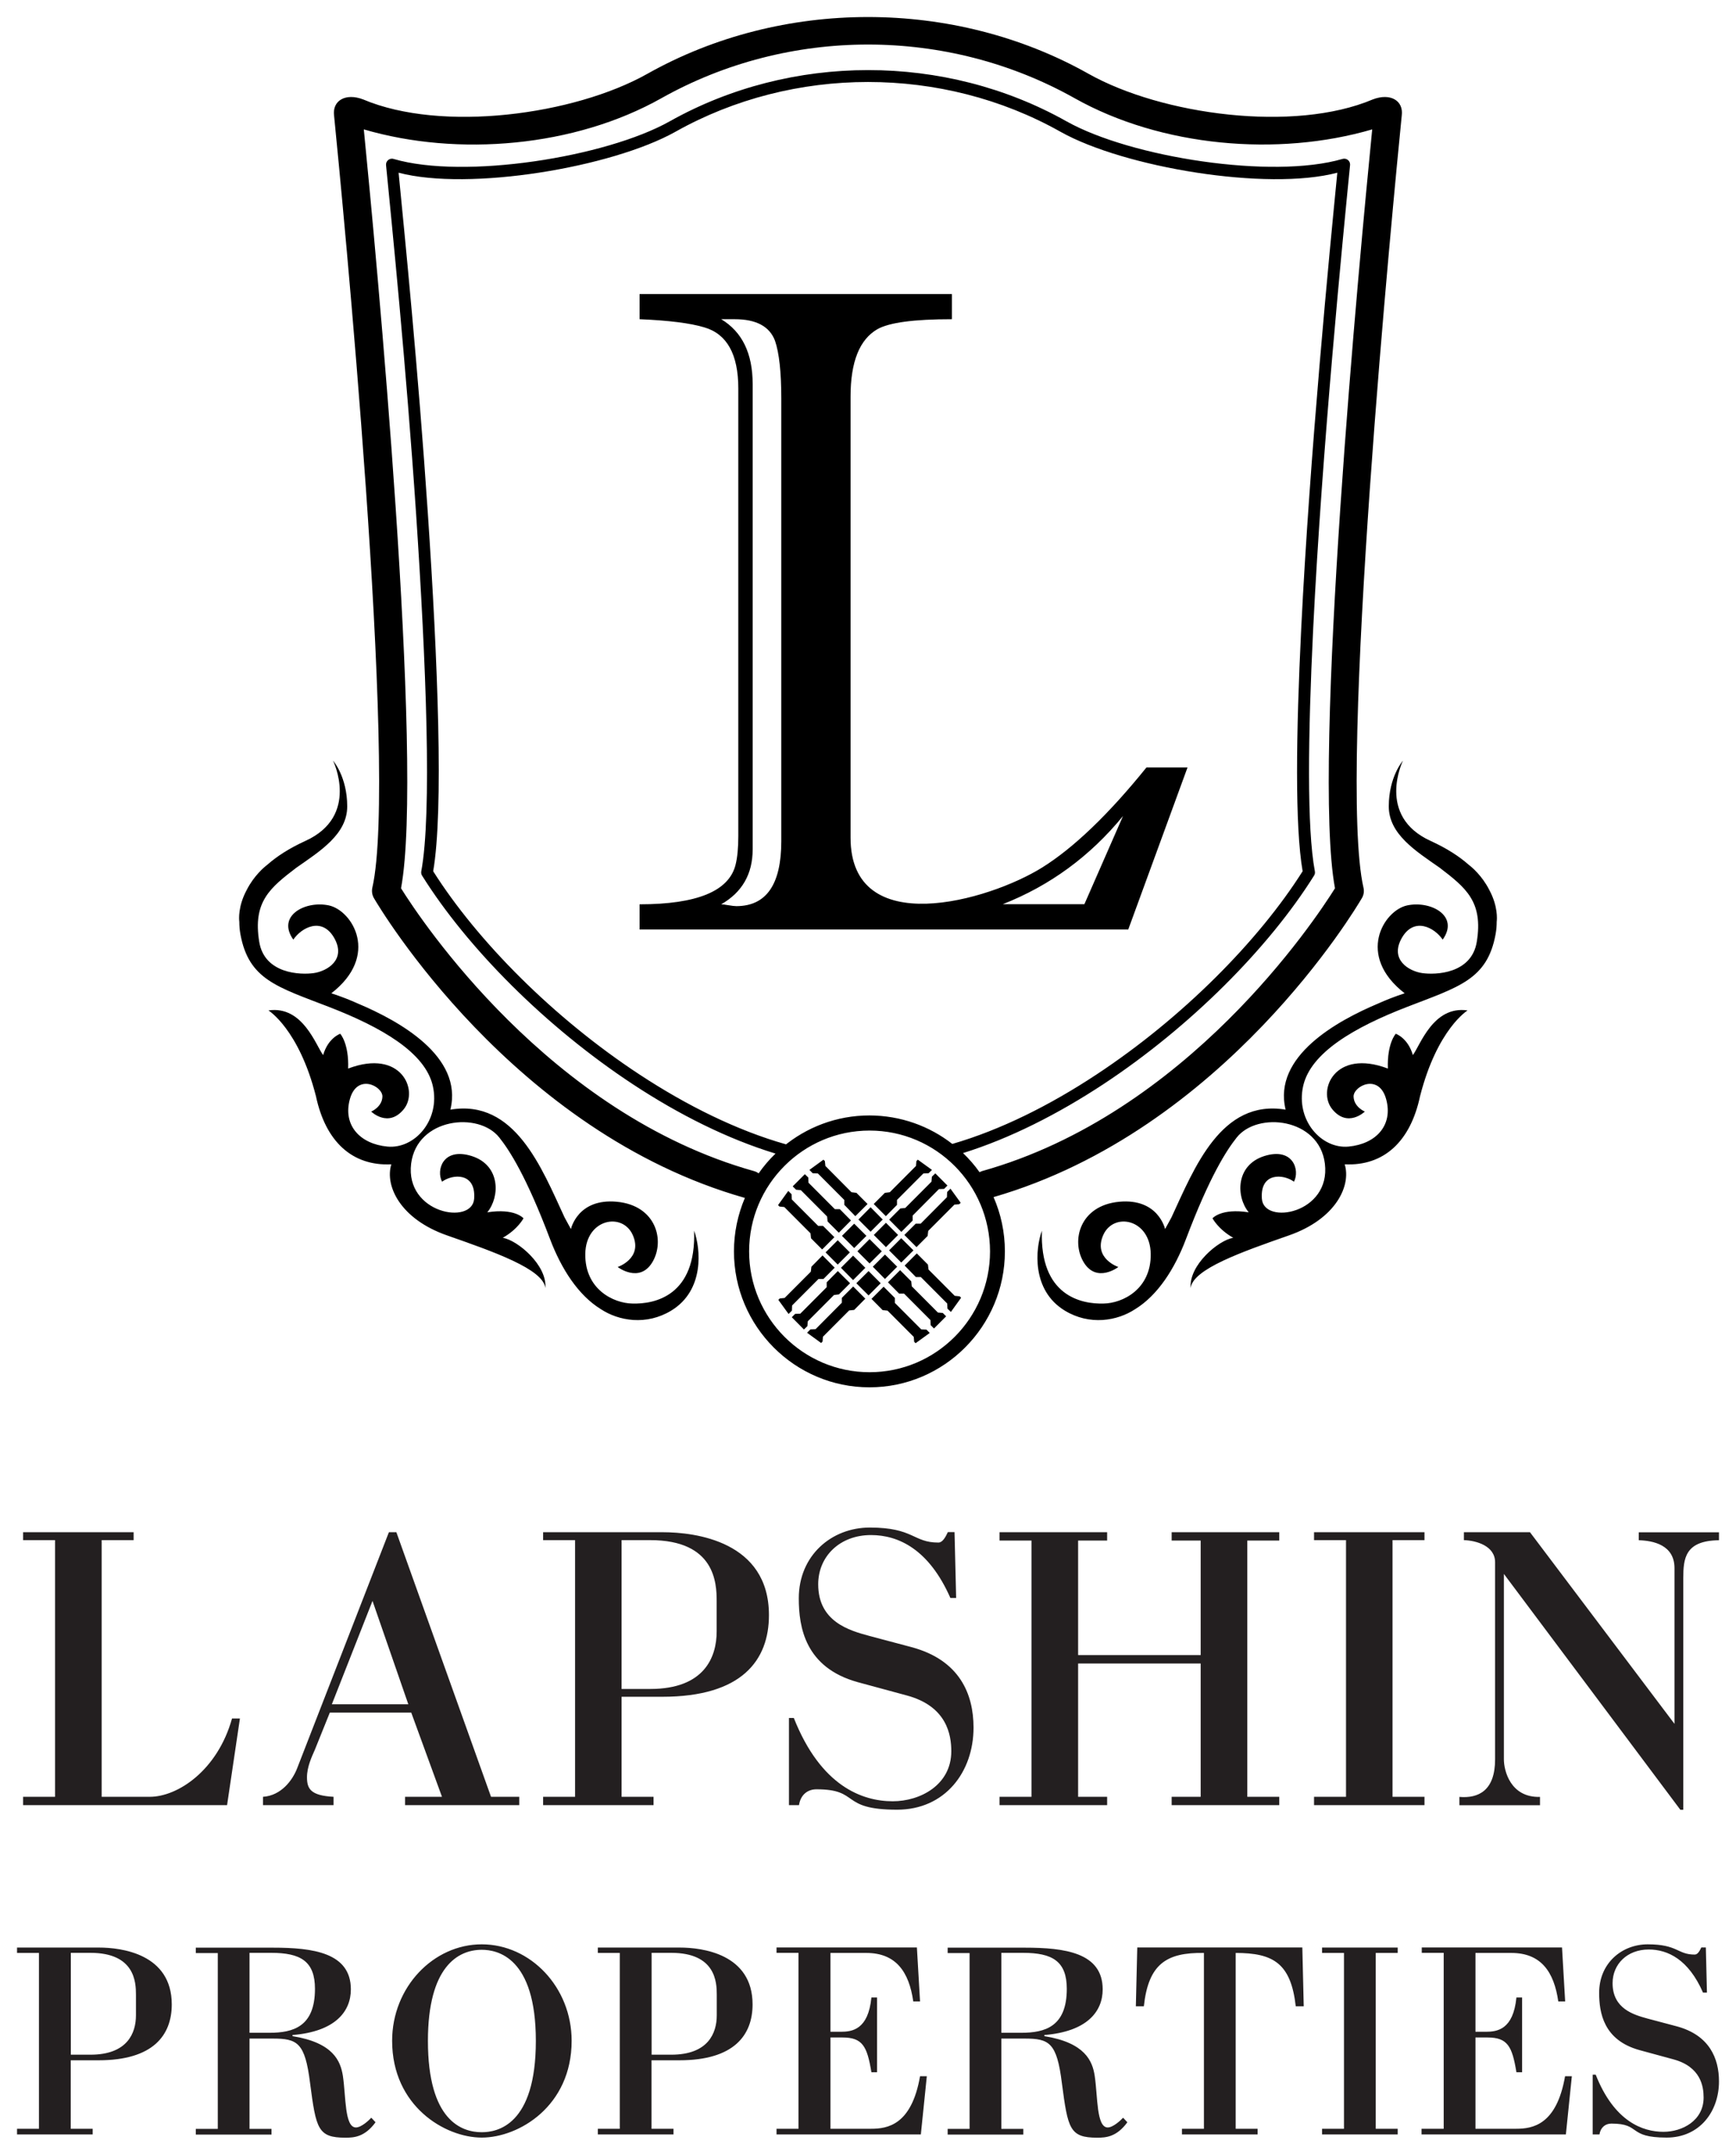
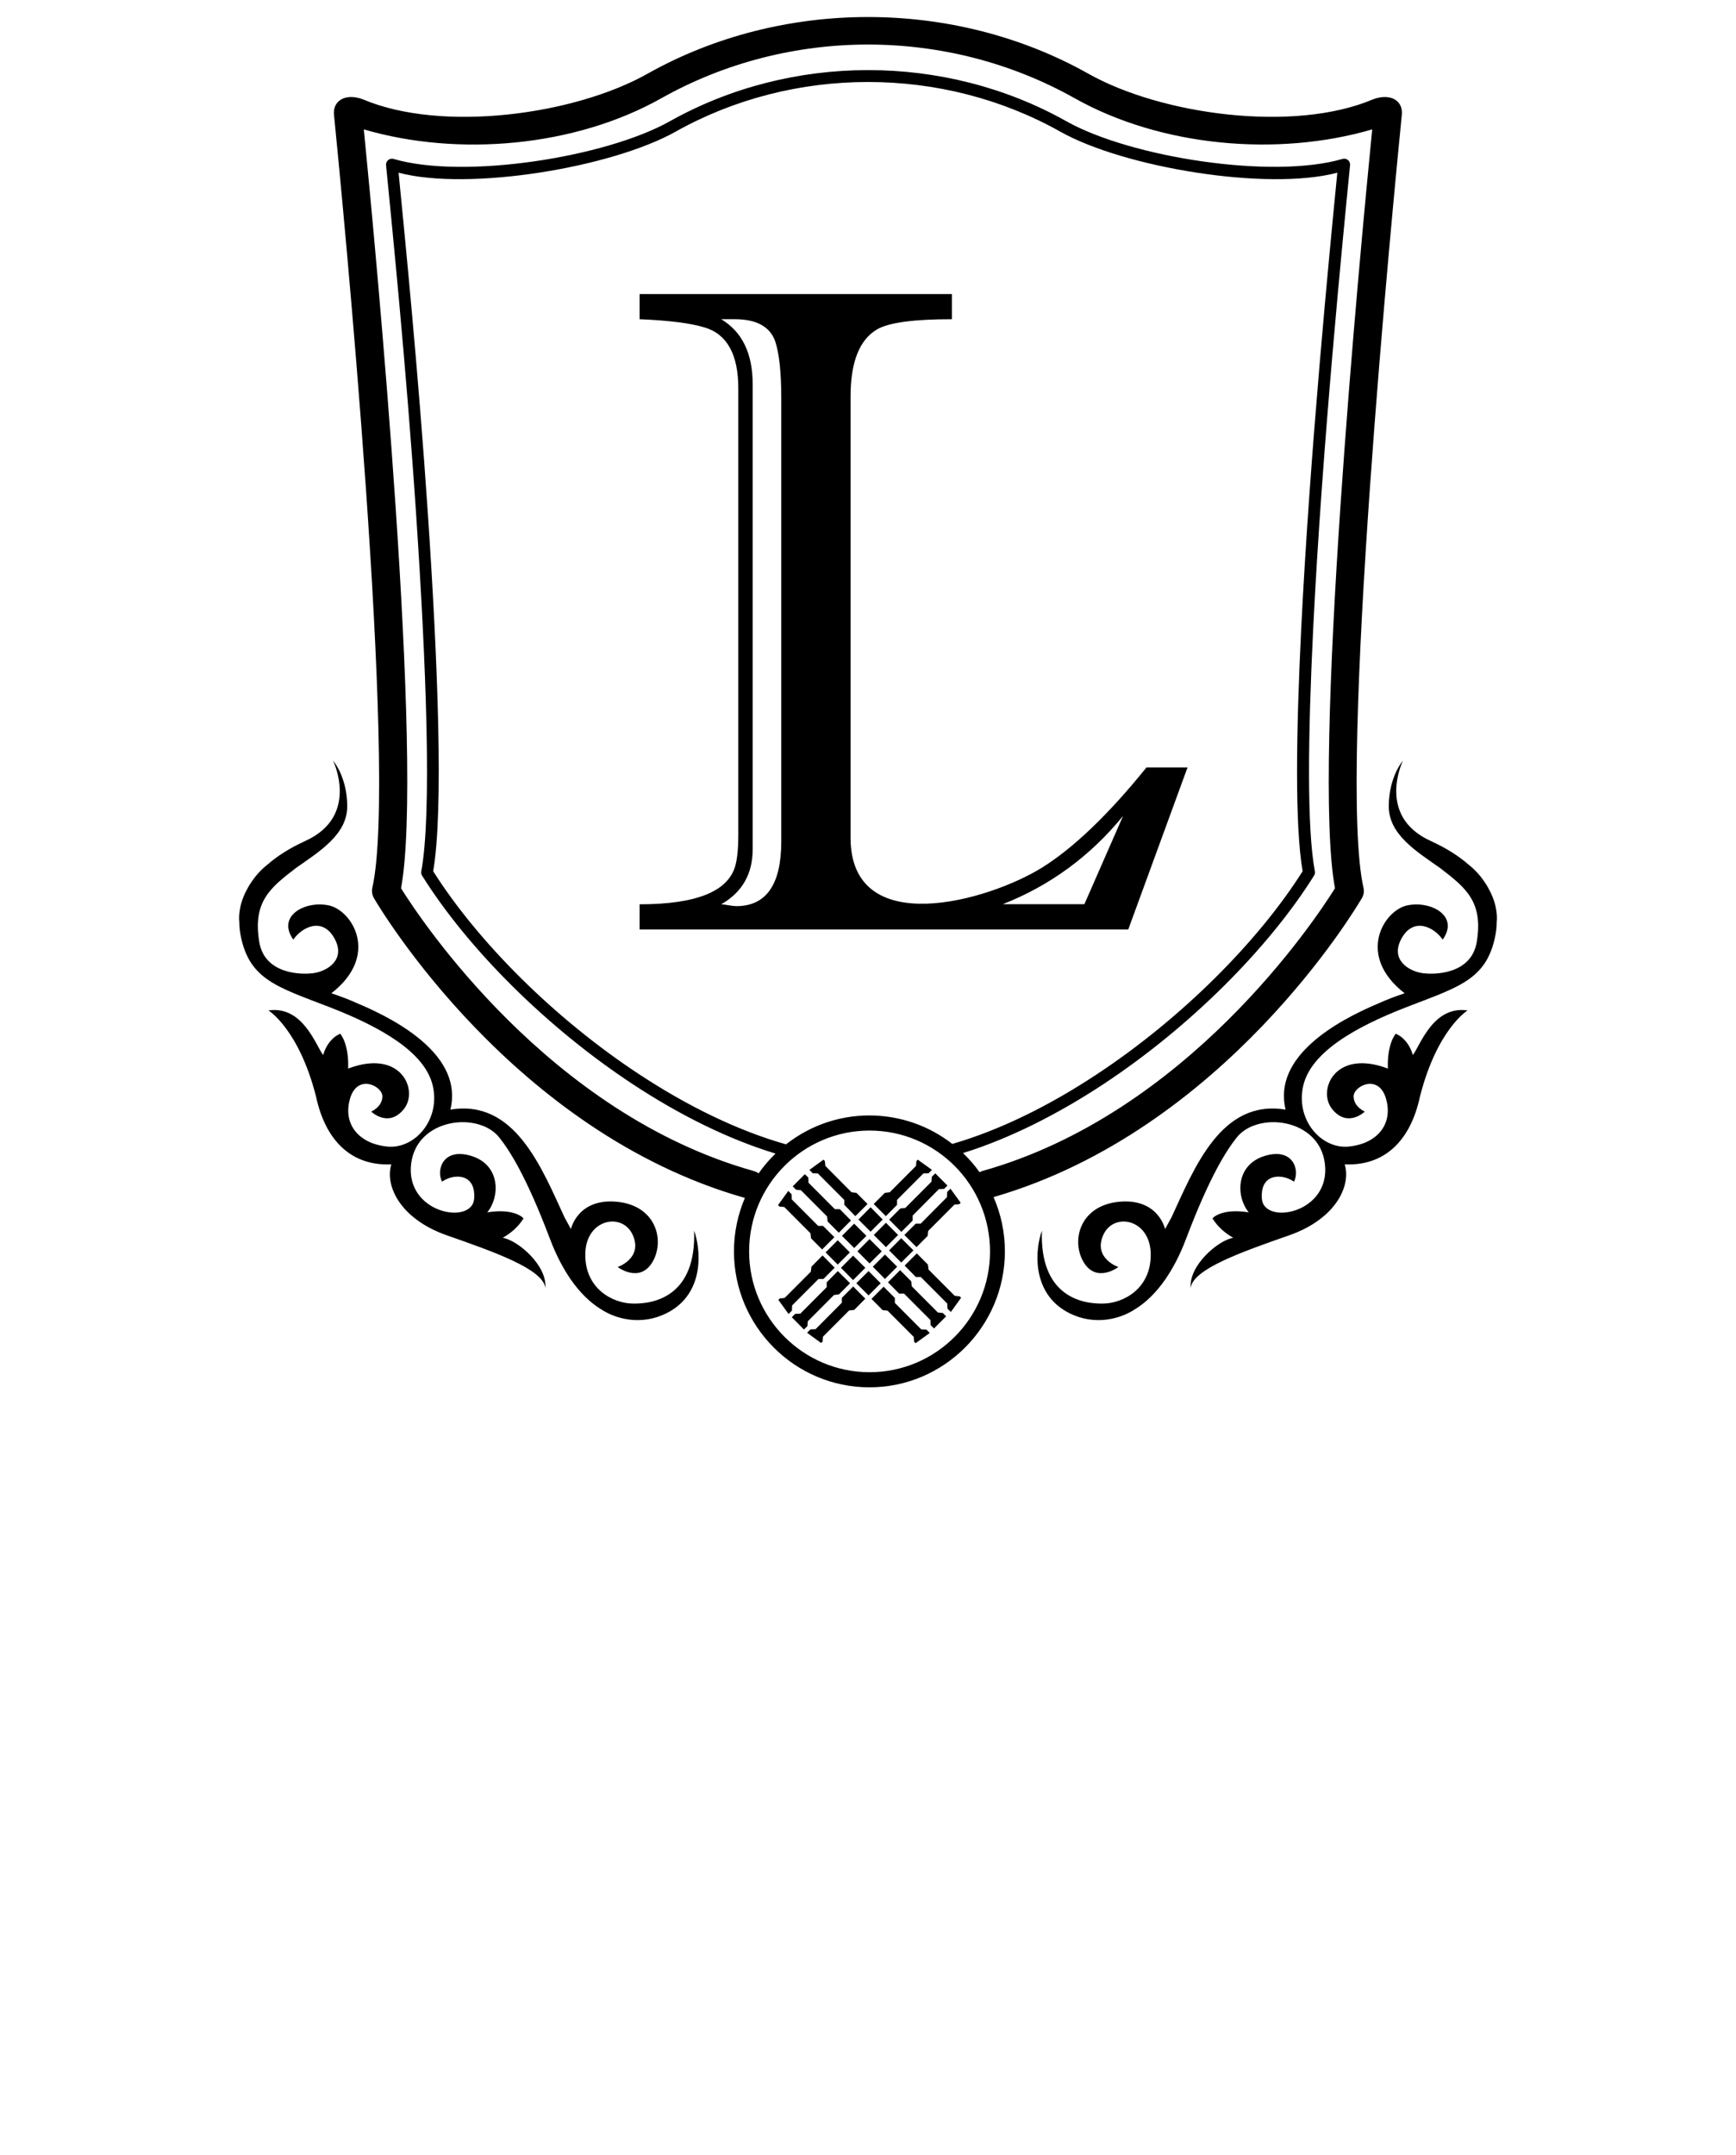
<svg xmlns="http://www.w3.org/2000/svg" viewBox="5997.78 4716.073 102 126.545">
-   <path fill="black" stroke="none" fill-opacity="1" stroke-width="1" stroke-opacity="1" font-size-adjust="none" id="tSvgefbffea846" title="Path 2" d="M 6049.954 4791.383 C 6050.192 4791.145 6050.429 4790.907 6050.667 4790.668 C 6050.885 4790.887 6051.103 4791.105 6051.321 4791.324 C 6051.331 4791.421 6051.34 4791.518 6051.35 4791.616 C 6051.863 4792.13 6052.376 4792.645 6052.889 4793.159 C 6052.984 4793.167 6053.08 4793.175 6053.175 4793.183 C 6053.24 4793.248 6053.305 4793.314 6053.371 4793.379 C 6053.133 4793.618 6052.895 4793.856 6052.658 4794.094 C 6052.592 4794.029 6052.527 4793.963 6052.461 4793.898 C 6052.458 4793.798 6052.454 4793.699 6052.45 4793.6 C 6051.933 4793.082 6051.416 4792.563 6050.899 4792.045 C 6050.802 4792.045 6050.705 4792.045 6050.608 4792.045C 6050.39 4791.824 6050.172 4791.604 6049.954 4791.383Z M 6048.688 4788.654 C 6048.449 4788.893 6048.209 4789.131 6047.969 4789.369 C 6047.73 4789.131 6047.49 4788.893 6047.25 4788.654 C 6047.49 4788.416 6047.73 4788.178 6047.969 4787.939C 6048.209 4788.178 6048.449 4788.416 6048.688 4788.654Z M 6049.591 4789.56 C 6049.352 4789.798 6049.112 4790.037 6048.872 4790.275 C 6048.635 4790.037 6048.397 4789.798 6048.159 4789.56 C 6048.397 4789.322 6048.635 4789.083 6048.872 4788.845C 6049.112 4789.083 6049.352 4789.322 6049.591 4789.56Z M 6050.495 4790.466 C 6050.255 4790.706 6050.015 4790.946 6049.776 4791.187 C 6049.538 4790.946 6049.3 4790.706 6049.063 4790.466 C 6049.3 4790.227 6049.538 4789.989 6049.776 4789.751C 6050.015 4789.989 6050.255 4790.227 6050.495 4790.466Z M 6046.805 4788.732 C 6046.565 4788.972 6046.325 4789.213 6046.086 4789.453 C 6045.868 4789.234 6045.65 4789.016 6045.432 4788.797 C 6045.422 4788.7 6045.412 4788.603 6045.402 4788.505 C 6044.889 4787.991 6044.376 4787.477 6043.863 4786.962 C 6043.768 4786.952 6043.673 4786.942 6043.578 4786.932 C 6043.55 4786.905 6043.523 4786.877 6043.495 4786.849 C 6043.695 4786.571 6043.895 4786.293 6044.095 4786.015 C 6044.16 4786.08 6044.226 4786.146 6044.291 4786.211 C 6044.295 4786.313 6044.299 4786.414 6044.303 4786.515 C 6044.82 4787.034 6045.337 4787.552 6045.854 4788.07 C 6045.949 4788.07 6046.044 4788.07 6046.139 4788.07C 6046.361 4788.291 6046.583 4788.511 6046.805 4788.732Z M 6049.698 4791.64 C 6049.461 4791.878 6049.223 4792.116 6048.985 4792.355 C 6049.203 4792.575 6049.421 4792.796 6049.639 4793.016 C 6049.736 4793.026 6049.833 4793.036 6049.93 4793.046 C 6050.443 4793.56 6050.956 4794.075 6051.469 4794.589 C 6051.477 4794.684 6051.485 4794.78 6051.493 4794.875 C 6051.521 4794.903 6051.548 4794.931 6051.576 4794.958 C 6051.853 4794.758 6052.131 4794.557 6052.408 4794.357 C 6052.343 4794.291 6052.277 4794.226 6052.212 4794.16 C 6052.111 4794.156 6052.01 4794.152 6051.909 4794.148 C 6051.392 4793.63 6050.875 4793.111 6050.358 4792.593 C 6050.358 4792.496 6050.358 4792.398 6050.358 4792.301C 6050.138 4792.081 6049.918 4791.86 6049.698 4791.64Z M 6047.714 4789.626 C 6047.476 4789.864 6047.238 4790.102 6047.001 4790.341 C 6046.763 4790.102 6046.525 4789.864 6046.288 4789.626 C 6046.525 4789.387 6046.763 4789.149 6047.001 4788.911C 6047.238 4789.149 6047.476 4789.387 6047.714 4789.626Z M 6048.623 4790.531 C 6048.383 4790.772 6048.144 4791.012 6047.904 4791.252 C 6047.666 4791.012 6047.429 4790.772 6047.191 4790.531 C 6047.429 4790.293 6047.666 4790.055 6047.904 4789.816C 6048.144 4790.055 6048.383 4790.293 6048.623 4790.531Z M 6049.526 4791.437 C 6049.288 4791.675 6049.051 4791.914 6048.813 4792.152 C 6048.573 4791.914 6048.334 4791.675 6048.094 4791.437 C 6048.334 4791.199 6048.573 4790.96 6048.813 4790.722C 6049.051 4790.96 6049.288 4791.199 6049.526 4791.437Z M 6048.035 4787.498 C 6048.274 4787.26 6048.514 4787.022 6048.754 4786.783 C 6048.536 4786.565 6048.318 4786.347 6048.1 4786.128 C 6048.003 4786.116 6047.906 4786.104 6047.809 4786.092 C 6047.298 4785.578 6046.787 4785.063 6046.276 4784.549 C 6046.266 4784.454 6046.256 4784.358 6046.246 4784.263 C 6046.218 4784.235 6046.191 4784.207 6046.163 4784.18 C 6045.888 4784.38 6045.612 4784.581 6045.337 4784.781 C 6045.402 4784.847 6045.468 4784.913 6045.533 4784.978 C 6045.634 4784.982 6045.735 4784.986 6045.836 4784.99 C 6046.353 4785.508 6046.87 4786.027 6047.387 4786.545 C 6047.387 4786.641 6047.387 4786.736 6047.387 4786.831C 6047.603 4787.054 6047.819 4787.276 6048.035 4787.498Z M 6050.934 4790.4 C 6051.172 4790.162 6051.41 4789.924 6051.647 4789.685 C 6051.865 4789.904 6052.083 4790.122 6052.301 4790.341 C 6052.313 4790.438 6052.325 4790.535 6052.337 4790.633 C 6052.85 4791.147 6053.363 4791.661 6053.876 4792.176 C 6053.973 4792.186 6054.07 4792.196 6054.167 4792.206 C 6054.195 4792.233 6054.222 4792.261 6054.25 4792.289 C 6054.05 4792.567 6053.85 4792.845 6053.65 4793.123 C 6053.583 4793.058 6053.515 4792.992 6053.448 4792.927 C 6053.444 4792.827 6053.44 4792.728 6053.436 4792.629 C 6052.919 4792.11 6052.402 4791.592 6051.885 4791.073 C 6051.788 4791.073 6051.691 4791.073 6051.594 4791.073C 6051.374 4790.849 6051.154 4790.625 6050.934 4790.4Z M 6049.645 4787.695 C 6049.407 4787.933 6049.17 4788.172 6048.932 4788.41 C 6048.694 4788.172 6048.457 4787.933 6048.219 4787.695 C 6048.457 4787.455 6048.694 4787.214 6048.932 4786.974C 6049.17 4787.214 6049.407 4787.455 6049.645 4787.695Z M 6050.548 4788.601 C 6050.31 4788.839 6050.073 4789.077 6049.835 4789.316 C 6049.597 4789.077 6049.36 4788.839 6049.122 4788.601 C 6049.36 4788.362 6049.597 4788.124 6049.835 4787.886C 6050.073 4788.124 6050.31 4788.362 6050.548 4788.601Z M 6051.451 4789.506 C 6051.212 4789.745 6050.972 4789.983 6050.732 4790.221 C 6050.495 4789.983 6050.257 4789.745 6050.019 4789.506 C 6050.257 4789.268 6050.495 4789.03 6050.732 4788.791C 6050.972 4789.03 6051.212 4789.268 6051.451 4789.506Z M 6050.738 4788.422 C 6050.501 4788.182 6050.263 4787.941 6050.025 4787.701 C 6050.243 4787.483 6050.461 4787.264 6050.679 4787.046 C 6050.776 4787.036 6050.873 4787.026 6050.97 4787.016 C 6051.483 4786.501 6051.996 4785.987 6052.509 4785.473 C 6052.517 4785.375 6052.525 4785.278 6052.533 4785.181 C 6052.6 4785.115 6052.668 4785.05 6052.735 4784.984 C 6052.973 4785.222 6053.21 4785.461 6053.448 4785.699 C 6053.383 4785.765 6053.317 4785.83 6053.252 4785.896 C 6053.151 4785.9 6053.05 4785.904 6052.949 4785.908 C 6052.434 4786.426 6051.919 4786.944 6051.404 4787.463 C 6051.404 4787.56 6051.404 4787.657 6051.404 4787.755C 6051.182 4787.977 6050.96 4788.2 6050.738 4788.422Z M 6047.007 4790.722 C 6047.246 4790.96 6047.486 4791.199 6047.726 4791.437 C 6047.508 4791.655 6047.29 4791.874 6047.072 4792.092 C 6046.975 4792.104 6046.878 4792.116 6046.781 4792.128 C 6046.268 4792.643 6045.755 4793.157 6045.242 4793.671 C 6045.234 4793.767 6045.226 4793.862 6045.218 4793.957 C 6045.151 4794.023 6045.083 4794.088 6045.016 4794.154 C 6044.778 4793.914 6044.541 4793.673 6044.303 4793.433 C 6044.368 4793.368 6044.434 4793.302 6044.499 4793.236 C 6044.6 4793.232 6044.701 4793.228 6044.802 4793.224 C 6045.319 4792.706 6045.836 4792.188 6046.353 4791.669 C 6046.353 4791.574 6046.353 4791.479 6046.353 4791.383C 6046.571 4791.163 6046.789 4790.942 6047.007 4790.722Z M 6049.829 4787.498 C 6049.591 4787.26 6049.354 4787.022 6049.116 4786.783 C 6049.334 4786.565 6049.552 4786.347 6049.77 4786.128 C 6049.867 4786.116 6049.964 4786.104 6050.061 4786.092 C 6050.574 4785.578 6051.087 4785.063 6051.6 4784.549 C 6051.608 4784.454 6051.616 4784.358 6051.624 4784.263 C 6051.651 4784.235 6051.679 4784.207 6051.707 4784.18 C 6051.984 4784.38 6052.261 4784.581 6052.539 4784.781 C 6052.471 4784.847 6052.404 4784.913 6052.337 4784.978 C 6052.236 4784.982 6052.135 4784.986 6052.034 4784.99 C 6051.517 4785.508 6051 4786.027 6050.483 4786.545 C 6050.483 4786.642 6050.483 4786.74 6050.483 4786.837C 6050.265 4787.058 6050.047 4787.278 6049.829 4787.498Z M 6046.822 4790.525 C 6046.585 4790.285 6046.347 4790.045 6046.109 4789.804 C 6045.892 4790.025 6045.674 4790.245 6045.456 4790.466 C 6045.444 4790.563 6045.432 4790.66 6045.42 4790.758 C 6044.907 4791.272 6044.394 4791.787 6043.881 4792.301 C 6043.786 4792.311 6043.691 4792.321 6043.596 4792.331 C 6043.568 4792.359 6043.54 4792.386 6043.513 4792.414 C 6043.713 4792.69 6043.913 4792.966 6044.113 4793.242 C 6044.178 4793.177 6044.244 4793.111 6044.309 4793.046 C 6044.313 4792.944 6044.317 4792.843 6044.321 4792.742 C 6044.838 4792.224 6045.355 4791.705 6045.872 4791.187 C 6045.969 4791.187 6046.066 4791.187 6046.163 4791.187C 6046.383 4790.966 6046.603 4790.746 6046.822 4790.525Z M 6050.917 4788.601 C 6051.154 4788.839 6051.392 4789.077 6051.63 4789.316 C 6051.847 4789.097 6052.065 4788.879 6052.283 4788.66 C 6052.295 4788.561 6052.307 4788.462 6052.319 4788.362 C 6052.832 4787.848 6053.345 4787.334 6053.858 4786.819 C 6053.953 4786.811 6054.048 4786.803 6054.143 4786.795 C 6054.171 4786.768 6054.199 4786.74 6054.226 4786.712 C 6054.026 4786.436 6053.826 4786.16 6053.626 4785.884 C 6053.561 4785.949 6053.495 4786.015 6053.43 4786.08 C 6053.426 4786.182 6053.422 4786.283 6053.418 4786.384 C 6052.903 4786.903 6052.388 4787.421 6051.873 4787.939 C 6051.776 4787.939 6051.679 4787.939 6051.582 4787.939C 6051.36 4788.16 6051.138 4788.38 6050.917 4788.601Z M 6047.91 4791.628 C 6048.148 4791.866 6048.385 4792.104 6048.623 4792.343 C 6048.405 4792.563 6048.187 4792.784 6047.969 4793.004 C 6047.87 4793.014 6047.771 4793.024 6047.672 4793.034 C 6047.159 4793.548 6046.646 4794.063 6046.133 4794.577 C 6046.125 4794.672 6046.117 4794.768 6046.109 4794.863 C 6046.082 4794.891 6046.054 4794.919 6046.026 4794.946 C 6045.751 4794.746 6045.476 4794.545 6045.2 4794.345 C 6045.266 4794.279 6045.331 4794.214 6045.396 4794.148 C 6045.497 4794.144 6045.598 4794.14 6045.699 4794.136 C 6046.214 4793.618 6046.729 4793.099 6047.244 4792.581 C 6047.244 4792.486 6047.244 4792.39 6047.244 4792.295C 6047.466 4792.073 6047.688 4791.85 6047.91 4791.628Z M 6048.872 4782.47 C 6044.968 4782.47 6041.795 4785.651 6041.795 4789.566 C 6041.795 4793.481 6044.974 4796.662 6048.872 4796.662 C 6052.776 4796.662 6055.95 4793.481 6055.95 4789.566C 6055.944 4785.651 6052.776 4782.47 6048.872 4782.47Z M 6062.628 4792.629 C 6063.74 4792.611 6065.421 4791.789 6065.392 4789.715 C 6065.362 4787.647 6063.199 4787.242 6062.599 4788.613 C 6061.999 4789.983 6063.49 4790.484 6063.49 4790.484 C 6063.49 4790.484 6062.213 4791.461 6061.452 4790.204 C 6060.697 4788.946 6061.22 4786.873 6063.532 4786.652 C 6065.843 4786.432 6066.235 4788.255 6066.235 4788.255 C 6066.235 4788.255 6066.384 4787.981 6066.61 4787.57 C 6067.953 4784.674 6069.527 4780.605 6073.318 4781.242 C 6072.546 4778.09 6076.396 4776.005 6078.726 4775.022 C 6079.213 4774.801 6079.748 4774.593 6080.312 4774.408 C 6077.448 4772.191 6079.076 4769.546 6080.455 4769.248 C 6081.839 4768.95 6083.545 4769.856 6082.546 4771.256 C 6082.071 4770.553 6080.865 4769.891 6080.14 4771.166 C 6079.421 4772.442 6080.568 4773.109 6081.34 4773.222 C 6082.113 4773.335 6084.24 4773.276 6084.549 4771.387 C 6084.935 4769.027 6083.907 4768.211 6082.374 4767.037 C 6080.978 4766.06 6079.379 4765.071 6079.379 4763.432 C 6079.379 4761.687 6080.211 4760.745 6080.211 4760.745 C 6080.211 4760.745 6078.619 4763.993 6081.833 4765.458 C 6082.802 4765.899 6083.527 4766.376 6084.074 4766.859 C 6084.246 4766.99 6084.852 4767.49 6085.28 4768.33 C 6085.803 4769.296 6085.737 4770.064 6085.72 4770.207 C 6085.72 4770.44 6085.702 4770.684 6085.654 4770.94 C 6085.167 4773.603 6083.509 4774.027 6080.443 4775.212 C 6077.377 4776.398 6074.78 4777.888 6074.346 4779.866 C 6073.907 4781.85 6075.41 4783.56 6077.014 4783.411 C 6078.619 4783.262 6079.647 4782.166 6079.225 4780.628 C 6078.803 4779.091 6077.306 4779.854 6077.311 4780.468 C 6077.323 4781.087 6077.971 4781.355 6077.971 4781.355 C 6077.971 4781.355 6076.973 4782.327 6076.064 4781.224 C 6075.154 4780.128 6076.2 4777.643 6079.326 4778.829 C 6079.272 4777.345 6079.789 4776.785 6079.789 4776.785 C 6079.789 4776.785 6080.502 4777.024 6080.794 4778.037 C 6081.221 4777.476 6081.988 4775.117 6084.008 4775.415 C 6084.008 4775.415 6082.226 4776.505 6081.215 4780.456 C 6080.651 4783.107 6079.1 4784.561 6076.789 4784.454 C 6077.175 4785.705 6076.278 4787.659 6073.52 4788.625 C 6070.763 4789.59 6067.863 4790.603 6067.739 4791.717 C 6067.626 4790.376 6069.367 4788.911 6070.24 4788.768 C 6069.355 4788.267 6069.022 4787.624 6069.022 4787.624 C 6069.022 4787.624 6069.521 4787.016 6071.149 4787.272 C 6070.395 4786.354 6070.371 4784.501 6072.07 4783.965 C 6073.776 4783.435 6074.162 4784.817 6073.806 4785.473 C 6073.199 4785.02 6071.809 4784.901 6071.922 4786.474 C 6072.035 4788.047 6075.986 4787.344 6075.624 4784.412 C 6075.291 4781.725 6071.655 4781.337 6070.442 4782.881 C 6069.848 4783.625 6068.856 4785.157 6067.459 4788.851 C 6066.8 4790.591 6065.807 4792.14 6064.482 4792.956 C 6063.425 4793.653 6061.802 4793.934 6060.335 4793.04 C 6058.368 4791.836 6058.618 4789.387 6058.998 4788.351C 6058.867 4792.17 6061.303 4792.67 6062.628 4792.629Z M 6034.932 4792.629 C 6033.821 4792.611 6032.139 4791.789 6032.169 4789.715 C 6032.199 4787.647 6034.362 4787.242 6034.962 4788.613 C 6035.562 4789.983 6034.071 4790.484 6034.071 4790.484 C 6034.071 4790.484 6035.348 4791.461 6036.109 4790.204 C 6036.863 4788.946 6036.341 4786.873 6034.029 4786.652 C 6031.718 4786.432 6031.325 4788.255 6031.325 4788.255 C 6031.325 4788.255 6031.177 4787.981 6030.951 4787.57 C 6029.608 4784.674 6028.033 4780.605 6024.242 4781.242 C 6025.015 4778.09 6021.164 4776.005 6018.835 4775.022 C 6018.348 4774.801 6017.813 4774.593 6017.248 4774.408 C 6020.113 4772.191 6018.484 4769.546 6017.106 4769.248 C 6015.721 4768.95 6014.016 4769.856 6015.014 4771.256 C 6015.49 4770.553 6016.696 4769.891 6017.421 4771.166 C 6018.14 4772.442 6016.993 4773.109 6016.22 4773.222 C 6015.448 4773.335 6013.321 4773.276 6013.012 4771.387 C 6012.625 4769.027 6013.653 4768.211 6015.187 4767.037 C 6016.583 4766.06 6018.181 4765.071 6018.181 4763.432 C 6018.181 4761.687 6017.349 4760.745 6017.349 4760.745 C 6017.349 4760.745 6018.942 4763.993 6015.727 4765.458 C 6014.759 4765.899 6014.034 4766.376 6013.487 4766.859 C 6013.315 4766.99 6012.709 4767.49 6012.281 4768.33 C 6011.758 4769.296 6011.823 4770.064 6011.841 4770.207 C 6011.841 4770.44 6011.859 4770.684 6011.906 4770.94 C 6012.394 4773.603 6014.052 4774.027 6017.118 4775.212 C 6020.184 4776.398 6022.781 4777.888 6023.214 4779.866 C 6023.654 4781.85 6022.151 4783.56 6020.546 4783.411 C 6018.942 4783.262 6017.914 4782.166 6018.336 4780.628 C 6018.758 4779.091 6020.255 4779.854 6020.249 4780.468 C 6020.237 4781.087 6019.59 4781.355 6019.59 4781.355 C 6019.59 4781.355 6020.588 4782.327 6021.497 4781.224 C 6022.406 4780.128 6021.36 4777.643 6018.235 4778.829 C 6018.288 4777.345 6017.771 4776.785 6017.771 4776.785 C 6017.771 4776.785 6017.058 4777.024 6016.767 4778.037 C 6016.339 4777.476 6015.573 4775.117 6013.552 4775.415 C 6013.552 4775.415 6015.335 4776.505 6016.345 4780.456 C 6016.91 4783.107 6018.461 4784.561 6020.772 4784.454 C 6020.386 4785.705 6021.283 4787.659 6024.04 4788.625 C 6026.797 4789.59 6029.697 4790.603 6029.822 4791.717 C 6029.935 4790.376 6028.194 4788.911 6027.32 4788.768 C 6028.206 4788.267 6028.538 4787.624 6028.538 4787.624 C 6028.538 4787.624 6028.039 4787.016 6026.411 4787.272 C 6027.166 4786.354 6027.19 4784.501 6025.49 4783.965 C 6023.785 4783.435 6023.399 4784.817 6023.755 4785.473 C 6024.361 4785.02 6025.752 4784.901 6025.639 4786.474 C 6025.526 4788.047 6021.574 4787.344 6021.937 4784.412 C 6022.275 4781.725 6025.906 4781.337 6027.118 4782.881 C 6027.713 4783.625 6028.705 4785.157 6030.101 4788.851 C 6030.761 4790.591 6031.753 4792.14 6033.078 4792.956 C 6034.136 4793.653 6035.758 4793.934 6037.226 4793.04 C 6039.193 4791.836 6038.943 4789.387 6038.563 4788.351C 6038.694 4792.17 6036.257 4792.67 6034.932 4792.629Z M 6019.12 4721.914 C 6023.749 4723.869 6031.515 4722.826 6035.818 4720.407 C 6043.721 4715.962 6053.834 4715.962 6061.737 4720.407 C 6066.045 4722.826 6073.812 4723.869 6078.435 4721.914 C 6079.468 4721.515 6080.259 4721.98 6080.14 4722.862 C 6079.682 4727.462 6076.355 4761.52 6077.894 4768.217 C 6077.941 4768.42 6077.906 4768.64 6077.799 4768.819 C 6077.472 4769.379 6069.717 4782.452 6056.157 4786.378 C 6056.585 4787.355 6056.823 4788.434 6056.823 4789.566 C 6056.823 4793.963 6053.252 4797.55 6048.867 4797.55 C 6044.475 4797.55 6040.904 4793.969 6040.904 4789.566 C 6040.904 4788.452 6041.136 4787.391 6041.546 4786.426 C 6027.891 4782.553 6020.077 4769.379 6019.75 4768.819 C 6019.643 4768.634 6019.613 4768.42 6019.655 4768.217 C 6021.188 4761.52 6017.866 4727.456 6017.409 4722.862C 6017.296 4721.98 6018.086 4721.515 6019.12 4721.914Z M 6053.733 4783.256 C 6056.567 4782.434 6059.467 4780.986 6062.201 4779.181 C 6067.24 4775.862 6071.726 4771.339 6074.317 4767.24 C 6073.859 4764.6 6073.93 4759.166 6074.233 4753.005 C 6074.739 4742.733 6075.891 4730.935 6076.355 4726.216 C 6072.225 4727.307 6063.829 4725.912 6060.085 4723.809 C 6053.157 4719.912 6044.398 4719.918 6037.47 4723.809 C 6033.72 4725.912 6025.33 4727.307 6021.2 4726.216 C 6021.562 4729.928 6022.353 4737.811 6022.917 4746.201 C 6023.506 4754.918 6023.85 4763.665 6023.232 4767.24 C 6025.835 4771.351 6030.315 4775.868 6035.36 4779.181 C 6038.135 4781.004 6041.082 4782.464 6043.964 4783.28 C 6043.899 4783.328 6043.839 4783.381 6043.774 4783.435 C 6045.153 4782.279 6046.929 4781.582 6048.867 4781.582C 6050.703 4781.588 6052.39 4782.207 6053.733 4783.256Z M 6022.531 4767.252 C 6023.167 4763.832 6022.816 4755.037 6022.228 4746.248 C 6021.634 4737.43 6020.796 4729.166 6020.463 4725.775 C 6020.445 4725.585 6020.582 4725.412 6020.778 4725.394 C 6020.826 4725.388 6020.873 4725.394 6020.921 4725.412 C 6025.045 4726.616 6033.358 4725.317 6037.137 4723.195 C 6044.273 4719.191 6053.299 4719.185 6060.436 4723.195 C 6064.215 4725.317 6072.534 4726.616 6076.664 4725.406 C 6076.848 4725.352 6077.044 4725.46 6077.092 4725.644 C 6077.103 4725.686 6077.109 4725.734 6077.103 4725.775 C 6076.682 4730.054 6075.458 4742.387 6074.935 4753.035 C 6074.632 4759.262 6074.56 4764.719 6075.036 4767.246 C 6075.053 4767.335 6075.036 4767.425 6074.988 4767.496 C 6072.362 4771.697 6067.757 4776.356 6062.593 4779.758 C 6059.937 4781.504 6057.132 4782.928 6054.363 4783.792 C 6054.719 4784.132 6055.046 4784.507 6055.332 4784.913 C 6055.379 4784.889 6055.427 4784.871 6055.474 4784.853 C 6067.513 4781.486 6075.036 4770.13 6076.218 4768.241 C 6074.851 4760.924 6077.692 4730.864 6078.405 4723.672 C 6072.843 4725.299 6066.004 4724.691 6060.935 4721.849 C 6053.442 4717.636 6044.119 4717.636 6036.626 4721.849 C 6031.557 4724.697 6024.718 4725.299 6019.156 4723.672 C 6019.869 4730.864 6022.709 4760.924 6021.343 4768.241 C 6022.519 4770.124 6030.048 4781.486 6042.087 4784.853 C 6042.188 4784.883 6042.271 4784.924 6042.354 4784.984 C 6042.645 4784.567 6042.978 4784.174 6043.346 4783.822 C 6040.53 4782.964 6037.677 4781.534 6034.986 4779.764 C 6029.822 4776.368 6025.223 4771.721 6022.579 4767.496C 6022.531 4767.425 6022.519 4767.335 6022.531 4767.252Z M 6067.554 4761.144 C 6066.394 4764.316 6065.233 4767.488 6064.072 4770.66 C 6054.502 4770.66 6044.931 4770.66 6035.36 4770.66 C 6035.36 4770.168 6035.36 4769.675 6035.36 4769.182 C 6038.735 4769.182 6040.613 4768.408 6040.999 4766.859 C 6041.106 4766.436 6041.16 4765.869 6041.16 4765.166 C 6041.16 4756.408 6041.16 4747.649 6041.16 4738.89 C 6041.16 4736.882 6040.494 4735.684 6039.157 4735.297 C 6038.349 4735.053 6037.083 4734.892 6035.36 4734.82 C 6035.36 4734.328 6035.36 4733.835 6035.36 4733.343 C 6041.477 4733.343 6047.593 4733.343 6053.709 4733.343 C 6053.709 4733.835 6053.709 4734.328 6053.709 4734.82 C 6051.493 4734.82 6050.037 4735.011 6049.336 4735.404 C 6048.284 4736.006 6047.755 4737.323 6047.755 4739.367 C 6047.755 4748 6047.755 4756.634 6047.755 4765.268 C 6047.755 4771.304 6055.866 4768.992 6059.028 4767.013 C 6060.846 4765.875 6062.896 4763.927 6065.142 4761.144C 6065.946 4761.144 6066.75 4761.144 6067.554 4761.144Z M 6063.763 4763.999 C 6061.832 4766.358 6059.473 4768.086 6056.698 4769.176 C 6058.297 4769.176 6059.895 4769.176 6061.494 4769.176C 6062.25 4767.45 6063.007 4765.725 6063.763 4763.999Z M 6043.685 4765.482 C 6043.685 4756.813 6043.685 4748.143 6043.685 4739.474 C 6043.685 4737.925 6043.56 4736.792 6043.317 4736.089 C 6043.002 4735.243 6042.211 4734.82 6040.946 4734.82 C 6040.682 4734.82 6040.419 4734.82 6040.155 4734.82 C 6041.385 4735.559 6042.003 4736.828 6042.003 4738.628 C 6042.003 4747.738 6042.003 4756.848 6042.003 4765.959 C 6042.003 4767.401 6041.385 4768.479 6040.155 4769.182 C 6040.227 4769.182 6040.363 4769.2 6040.577 4769.236 C 6040.791 4769.272 6040.946 4769.29 6041.053 4769.29C 6042.806 4769.284 6043.685 4768.014 6043.685 4765.482Z M 6047.779 4787.749 C 6047.541 4787.989 6047.304 4788.229 6047.066 4788.47 C 6046.846 4788.249 6046.626 4788.029 6046.406 4787.808 C 6046.397 4787.711 6046.387 4787.614 6046.377 4787.516 C 6045.864 4787.002 6045.351 4786.488 6044.838 4785.973 C 6044.743 4785.963 6044.648 4785.953 6044.553 4785.943 C 6044.487 4785.878 6044.422 4785.812 6044.356 4785.747 C 6044.594 4785.508 6044.832 4785.27 6045.069 4785.032 C 6045.137 4785.097 6045.204 4785.163 6045.272 4785.228 C 6045.276 4785.33 6045.28 4785.431 6045.283 4785.532 C 6045.8 4786.051 6046.317 4786.569 6046.834 4787.087 C 6046.931 4787.087 6047.028 4787.087 6047.125 4787.087C 6047.343 4787.308 6047.561 4787.528 6047.779 4787.749Z" />
-   <path fill="#231F20" stroke="none" fill-opacity="1" stroke-width="1" stroke-opacity="1" font-size-adjust="none" id="tSvg17b8e7c76c0" title="Path 3" d="M 6091.359 4841.428 C 6091.491 4841.428 6091.624 4841.428 6091.757 4841.428 C 6091.822 4841.011 6092.107 4840.79 6092.458 4840.79 C 6094.229 4840.79 6093.379 4841.612 6095.702 4841.612 C 6097.64 4841.612 6098.78 4840.087 6098.78 4838.312 C 6098.78 4836.971 6098.228 4835.595 6096.291 4835.076 C 6095.722 4834.925 6095.154 4834.774 6094.585 4834.623 C 6093.783 4834.403 6092.529 4834.051 6092.529 4832.544 C 6092.529 4831.418 6093.397 4830.566 6094.651 4830.566 C 6095.774 4830.566 6096.992 4831.15 6097.842 4833.098 C 6097.919 4833.098 6097.996 4833.098 6098.073 4833.098 C 6098.052 4832.214 6098.03 4831.33 6098.008 4830.446 C 6097.919 4830.446 6097.83 4830.446 6097.741 4830.446 C 6097.64 4830.667 6097.521 4830.864 6097.354 4830.864 C 6096.332 4830.864 6096.368 4830.262 6094.597 4830.262 C 6093.058 4830.262 6091.739 4831.382 6091.739 4833.11 C 6091.739 4834.266 6091.989 4835.892 6094.116 4836.476 C 6094.773 4836.655 6095.431 4836.834 6096.089 4837.013 C 6097.711 4837.448 6097.877 4838.604 6097.877 4839.259 C 6097.877 4840.617 6096.623 4841.273 6095.518 4841.273 C 6094.3 4841.273 6092.624 4840.671 6091.537 4837.918 C 6091.478 4837.918 6091.418 4837.918 6091.359 4837.918C 6091.359 4839.088 6091.359 4840.258 6091.359 4841.428Z M 6081.305 4841.094 C 6081.305 4841.206 6081.305 4841.317 6081.305 4841.428 C 6084.131 4841.428 6086.958 4841.428 6089.784 4841.428 C 6089.901 4840.288 6090.018 4839.148 6090.135 4838.008 C 6090.002 4838.008 6089.869 4838.008 6089.737 4838.008 C 6089.237 4840.874 6087.829 4841.094 6086.861 4841.094 C 6086.064 4841.094 6085.268 4841.094 6084.472 4841.094 C 6084.472 4839.307 6084.472 4837.52 6084.472 4835.732 C 6084.706 4835.732 6084.939 4835.732 6085.173 4835.732 C 6086.361 4835.732 6086.629 4836.25 6086.878 4837.775 C 6086.989 4837.775 6087.1 4837.775 6087.211 4837.775 C 6087.211 4836.312 6087.211 4834.848 6087.211 4833.384 C 6087.1 4833.384 6086.989 4833.384 6086.878 4833.384 C 6086.694 4835.279 6085.743 4835.398 6085.072 4835.398 C 6084.872 4835.398 6084.672 4835.398 6084.472 4835.398 C 6084.472 4833.855 6084.472 4832.312 6084.472 4830.768 C 6085.175 4830.768 6085.878 4830.768 6086.581 4830.768 C 6088.322 4830.768 6089.089 4831.876 6089.338 4833.616 C 6089.473 4833.616 6089.608 4833.616 6089.742 4833.616 C 6089.681 4832.56 6089.62 4831.503 6089.558 4830.446 C 6086.811 4830.446 6084.064 4830.446 6081.317 4830.446 C 6081.317 4830.552 6081.317 4830.657 6081.317 4830.762 C 6081.746 4830.762 6082.176 4830.762 6082.606 4830.762 C 6082.606 4834.206 6082.606 4837.65 6082.606 4841.094C 6082.172 4841.094 6081.738 4841.094 6081.305 4841.094Z M 6076.747 4841.094 C 6076.317 4841.094 6075.887 4841.094 6075.458 4841.094 C 6075.458 4841.206 6075.458 4841.317 6075.458 4841.428 C 6076.939 4841.428 6078.421 4841.428 6079.902 4841.428 C 6079.902 4841.317 6079.902 4841.206 6079.902 4841.094 C 6079.473 4841.094 6079.043 4841.094 6078.613 4841.094 C 6078.613 4837.652 6078.613 4834.21 6078.613 4830.768 C 6079.043 4830.768 6079.473 4830.768 6079.902 4830.768 C 6079.902 4830.663 6079.902 4830.558 6079.902 4830.452 C 6078.421 4830.452 6076.939 4830.452 6075.458 4830.452 C 6075.458 4830.558 6075.458 4830.663 6075.458 4830.768 C 6075.887 4830.768 6076.317 4830.768 6076.747 4830.768C 6076.747 4834.21 6076.747 4837.652 6076.747 4841.094Z M 6068.517 4841.094 C 6068.087 4841.094 6067.658 4841.094 6067.228 4841.094 C 6067.228 4841.206 6067.228 4841.317 6067.228 4841.428 C 6068.709 4841.428 6070.191 4841.428 6071.672 4841.428 C 6071.672 4841.317 6071.672 4841.206 6071.672 4841.094 C 6071.243 4841.094 6070.813 4841.094 6070.383 4841.094 C 6070.383 4837.652 6070.383 4834.21 6070.383 4830.768 C 6072.588 4830.768 6073.627 4831.37 6073.913 4833.902 C 6074.069 4833.902 6074.226 4833.902 6074.382 4833.902 C 6074.354 4832.75 6074.327 4831.598 6074.299 4830.446 C 6071.066 4830.446 6067.834 4830.446 6064.601 4830.446 C 6064.574 4831.598 6064.546 4832.75 6064.518 4833.902 C 6064.675 4833.902 6064.831 4833.902 6064.988 4833.902 C 6065.255 4831.424 6066.307 4830.732 6068.517 4830.768C 6068.517 4834.21 6068.517 4837.652 6068.517 4841.094Z M 6056.615 4835.457 C 6056.615 4833.892 6056.615 4832.327 6056.615 4830.762 C 6057.039 4830.762 6057.463 4830.762 6057.887 4830.762 C 6059.61 4830.762 6060.46 4831.251 6060.46 4832.877 C 6060.46 4835.106 6059.17 4835.457 6057.786 4835.457C 6057.396 4835.457 6057.005 4835.457 6056.615 4835.457Z M 6056.615 4835.797 C 6057.067 4835.797 6057.518 4835.797 6057.97 4835.797 C 6059.426 4835.797 6059.877 4836.018 6060.174 4838.431 C 6060.525 4841.094 6060.626 4841.618 6062.248 4841.618 C 6062.747 4841.618 6063.383 4841.583 6064.019 4840.713 C 6063.936 4840.624 6063.853 4840.535 6063.769 4840.445 C 6063.633 4840.594 6063.181 4841.017 6062.866 4841.017 C 6062.195 4841.017 6062.284 4839.205 6062.1 4837.984 C 6061.969 4837.126 6061.547 4836.041 6059.141 4835.654 C 6059.141 4835.633 6059.141 4835.611 6059.141 4835.589 C 6061.648 4835.386 6062.569 4834.212 6062.569 4832.907 C 6062.569 4830.744 6060.329 4830.458 6057.988 4830.458 C 6056.478 4830.458 6054.969 4830.458 6053.46 4830.458 C 6053.46 4830.564 6053.46 4830.669 6053.46 4830.774 C 6053.89 4830.774 6054.32 4830.774 6054.749 4830.774 C 6054.749 4834.216 6054.749 4837.658 6054.749 4841.1 C 6054.32 4841.1 6053.89 4841.1 6053.46 4841.1 C 6053.46 4841.212 6053.46 4841.323 6053.46 4841.434 C 6054.941 4841.434 6056.423 4841.434 6057.905 4841.434 C 6057.905 4841.323 6057.905 4841.212 6057.905 4841.1 C 6057.475 4841.1 6057.045 4841.1 6056.615 4841.1C 6056.615 4839.333 6056.615 4837.565 6056.615 4835.797Z M 6044.695 4841.094 C 6044.265 4841.094 6043.836 4841.094 6043.406 4841.094 C 6043.406 4841.206 6043.406 4841.317 6043.406 4841.428 C 6046.232 4841.428 6049.059 4841.428 6051.885 4841.428 C 6052.002 4840.288 6052.119 4839.148 6052.236 4838.008 C 6052.103 4838.008 6051.97 4838.008 6051.838 4838.008 C 6051.339 4840.874 6049.93 4841.094 6048.962 4841.094 C 6048.165 4841.094 6047.369 4841.094 6046.573 4841.094 C 6046.573 4839.307 6046.573 4837.52 6046.573 4835.732 C 6046.807 4835.732 6047.04 4835.732 6047.274 4835.732 C 6048.463 4835.732 6048.73 4836.25 6048.98 4837.775 C 6049.09 4837.775 6049.201 4837.775 6049.312 4837.775 C 6049.312 4836.312 6049.312 4834.848 6049.312 4833.384 C 6049.201 4833.384 6049.09 4833.384 6048.98 4833.384 C 6048.795 4835.279 6047.845 4835.398 6047.173 4835.398 C 6046.973 4835.398 6046.773 4835.398 6046.573 4835.398 C 6046.573 4833.855 6046.573 4832.312 6046.573 4830.768 C 6047.276 4830.768 6047.979 4830.768 6048.682 4830.768 C 6050.423 4830.768 6051.19 4831.876 6051.44 4833.616 C 6051.572 4833.616 6051.705 4833.616 6051.838 4833.616 C 6051.776 4832.56 6051.715 4831.503 6051.653 4830.446 C 6048.904 4830.446 6046.155 4830.446 6043.406 4830.446 C 6043.406 4830.552 6043.406 4830.657 6043.406 4830.762 C 6043.836 4830.762 6044.265 4830.762 6044.695 4830.762C 6044.695 4834.206 6044.695 4837.65 6044.695 4841.094Z M 6036.067 4836.75 C 6036.067 4834.754 6036.067 4832.758 6036.067 4830.762 C 6036.452 4830.762 6036.836 4830.762 6037.22 4830.762 C 6039.829 4830.762 6039.894 4832.49 6039.894 4833.211 C 6039.894 4833.619 6039.894 4834.026 6039.894 4834.433 C 6039.894 4835.469 6039.395 4836.744 6037.22 4836.744 C 6036.836 4836.744 6036.452 4836.744 6036.067 4836.744C 6036.067 4836.746 6036.067 4836.748 6036.067 4836.75Z M 6034.196 4841.094 C 6033.766 4841.094 6033.336 4841.094 6032.906 4841.094 C 6032.906 4841.206 6032.906 4841.317 6032.906 4841.428 C 6034.388 4841.428 6035.869 4841.428 6037.351 4841.428 C 6037.351 4841.317 6037.351 4841.206 6037.351 4841.094 C 6036.921 4841.094 6036.491 4841.094 6036.061 4841.094 C 6036.061 4839.754 6036.061 4838.413 6036.061 4837.072 C 6036.608 4837.072 6037.155 4837.072 6037.701 4837.072 C 6040.91 4837.072 6041.998 4835.595 6041.998 4833.789 C 6041.998 4830.822 6039.038 4830.452 6037.719 4830.452 C 6036.115 4830.452 6034.51 4830.452 6032.906 4830.452 C 6032.906 4830.558 6032.906 4830.663 6032.906 4830.768 C 6033.336 4830.768 6033.766 4830.768 6034.196 4830.768C 6034.196 4834.21 6034.196 4837.652 6034.196 4841.094Z M 6026.085 4830.583 C 6026.988 4830.583 6029.264 4831.001 6029.264 4835.934 C 6029.264 4840.897 6026.988 4841.297 6026.085 4841.297 C 6024.914 4841.297 6022.923 4840.623 6022.923 4835.934C 6022.923 4831.585 6024.682 4830.583 6026.085 4830.583Z M 6020.82 4835.928 C 6020.82 4839.765 6023.928 4841.612 6026.085 4841.612 C 6028.259 4841.612 6031.367 4839.771 6031.367 4835.928 C 6031.367 4832.776 6028.943 4830.262 6026.085 4830.262C 6023.244 4830.262 6020.82 4832.776 6020.82 4835.928Z M 6012.441 4835.457 C 6012.441 4833.892 6012.441 4832.327 6012.441 4830.762 C 6012.865 4830.762 6013.289 4830.762 6013.713 4830.762 C 6015.436 4830.762 6016.286 4831.251 6016.286 4832.877 C 6016.286 4835.106 6014.997 4835.457 6013.612 4835.457C 6013.222 4835.457 6012.832 4835.457 6012.441 4835.457Z M 6012.441 4835.797 C 6012.893 4835.797 6013.345 4835.797 6013.796 4835.797 C 6015.252 4835.797 6015.704 4836.018 6016.001 4838.431 C 6016.351 4841.094 6016.452 4841.618 6018.075 4841.618 C 6018.574 4841.618 6019.209 4841.583 6019.845 4840.713 C 6019.762 4840.624 6019.679 4840.535 6019.596 4840.445 C 6019.459 4840.594 6019.013 4841.017 6018.693 4841.017 C 6018.021 4841.017 6018.11 4839.205 6017.926 4837.984 C 6017.789 4837.126 6017.373 4836.041 6014.967 4835.654 C 6014.967 4835.633 6014.967 4835.611 6014.967 4835.589 C 6017.474 4835.386 6018.395 4834.212 6018.395 4832.907 C 6018.395 4830.744 6016.155 4830.458 6013.814 4830.458 C 6012.305 4830.458 6010.795 4830.458 6009.286 4830.458 C 6009.286 4830.564 6009.286 4830.669 6009.286 4830.774 C 6009.716 4830.774 6010.146 4830.774 6010.576 4830.774 C 6010.576 4834.216 6010.576 4837.658 6010.576 4841.1 C 6010.146 4841.1 6009.716 4841.1 6009.286 4841.1 C 6009.286 4841.212 6009.286 4841.323 6009.286 4841.434 C 6010.768 4841.434 6012.249 4841.434 6013.731 4841.434 C 6013.731 4841.323 6013.731 4841.212 6013.731 4841.1 C 6013.301 4841.1 6012.871 4841.1 6012.441 4841.1C 6012.441 4839.333 6012.441 4837.565 6012.441 4835.797Z M 6001.942 4836.75 C 6001.942 4834.754 6001.942 4832.758 6001.942 4830.762 C 6002.326 4830.762 6002.71 4830.762 6003.094 4830.762 C 6005.703 4830.762 6005.768 4832.49 6005.768 4833.211 C 6005.768 4833.619 6005.768 4834.026 6005.768 4834.433 C 6005.768 4835.469 6005.269 4836.744 6003.094 4836.744 C 6002.71 4836.744 6002.326 4836.744 6001.942 4836.744C 6001.942 4836.746 6001.942 4836.748 6001.942 4836.75Z M 6021.771 4816.164 C 6020.273 4816.164 6018.776 4816.164 6017.278 4816.164 C 6018.075 4814.141 6018.871 4812.117 6019.667 4810.093C 6020.368 4812.117 6021.069 4814.141 6021.771 4816.164Z M 6023.749 4821.598 C 6023.026 4821.598 6022.303 4821.598 6021.58 4821.598 C 6021.58 4821.761 6021.58 4821.924 6021.58 4822.087 C 6023.817 4822.087 6026.053 4822.087 6028.289 4822.087 C 6028.289 4821.924 6028.289 4821.761 6028.289 4821.598 C 6027.736 4821.598 6027.184 4821.598 6026.631 4821.598 C 6024.777 4816.418 6022.923 4811.239 6021.069 4806.059 C 6020.923 4806.059 6020.776 4806.059 6020.63 4806.059 C 6018.831 4810.685 6017.033 4815.31 6015.234 4819.936 C 6014.967 4820.621 6014.307 4821.527 6013.232 4821.598 C 6013.232 4821.761 6013.232 4821.924 6013.232 4822.087 C 6014.614 4822.087 6015.997 4822.087 6017.379 4822.087 C 6017.379 4821.924 6017.379 4821.761 6017.379 4821.598 C 6016.036 4821.527 6015.817 4821.133 6015.817 4820.448 C 6015.817 4819.835 6016.108 4819.227 6016.28 4818.834 C 6016.573 4818.107 6016.866 4817.38 6017.159 4816.653 C 6018.754 4816.653 6020.348 4816.653 6021.943 4816.653C 6022.545 4818.301 6023.147 4819.95 6023.749 4821.598Z M 6044.137 4822.087 C 6044.333 4822.087 6044.529 4822.087 6044.725 4822.087 C 6044.82 4821.473 6045.236 4821.157 6045.753 4821.157 C 6048.338 4821.157 6047.096 4822.355 6050.489 4822.355 C 6053.317 4822.355 6054.981 4820.127 6054.981 4817.535 C 6054.981 4815.574 6054.173 4813.572 6051.344 4812.81 C 6050.515 4812.589 6049.685 4812.369 6048.855 4812.148 C 6047.684 4811.833 6045.854 4811.314 6045.854 4809.116 C 6045.854 4807.477 6047.126 4806.226 6048.956 4806.226 C 6050.59 4806.226 6052.372 4807.084 6053.62 4809.92 C 6053.733 4809.92 6053.846 4809.92 6053.959 4809.92 C 6053.927 4808.631 6053.896 4807.342 6053.864 4806.053 C 6053.733 4806.053 6053.603 4806.053 6053.472 4806.053 C 6053.323 4806.369 6053.157 4806.667 6052.913 4806.667 C 6051.422 4806.667 6051.475 4805.785 6048.884 4805.785 C 6046.638 4805.785 6044.713 4807.423 6044.713 4809.944 C 6044.713 4811.63 6045.081 4814.007 6048.177 4814.865 C 6049.138 4815.126 6050.099 4815.386 6051.059 4815.646 C 6053.424 4816.283 6053.674 4817.97 6053.674 4818.923 C 6053.674 4820.907 6051.844 4821.86 6050.233 4821.86 C 6048.451 4821.86 6046.008 4820.979 6044.422 4816.969 C 6044.327 4816.969 6044.232 4816.969 6044.137 4816.969C 6044.137 4818.675 6044.137 4820.381 6044.137 4822.087Z M 6034.302 4806.524 C 6034.863 4806.524 6035.424 4806.524 6035.984 4806.524 C 6039.793 4806.524 6039.888 4809.044 6039.888 4810.099 C 6039.888 4810.695 6039.888 4811.29 6039.888 4811.886 C 6039.888 4813.406 6039.157 4815.265 6035.984 4815.265 C 6035.424 4815.265 6034.863 4815.265 6034.302 4815.265C 6034.302 4812.351 6034.302 4809.437 6034.302 4806.524Z M 6031.569 4821.598 C 6030.943 4821.598 6030.317 4821.598 6029.691 4821.598 C 6029.691 4821.761 6029.691 4821.924 6029.691 4822.087 C 6031.854 4822.087 6034.017 4822.087 6036.18 4822.087 C 6036.18 4821.924 6036.18 4821.761 6036.18 4821.598 C 6035.554 4821.598 6034.928 4821.598 6034.302 4821.598 C 6034.302 4819.64 6034.302 4817.682 6034.302 4815.723 C 6035.099 4815.723 6035.895 4815.723 6036.691 4815.723 C 6041.38 4815.723 6042.96 4813.572 6042.96 4810.927 C 6042.96 4806.595 6038.64 4806.059 6036.715 4806.059 C 6034.374 4806.059 6032.033 4806.059 6029.691 4806.059 C 6029.691 4806.214 6029.691 4806.369 6029.691 4806.524 C 6030.317 4806.524 6030.943 4806.524 6031.569 4806.524C 6031.569 4811.549 6031.569 4816.573 6031.569 4821.598Z M 6061.125 4813.769 C 6063.526 4813.769 6065.926 4813.769 6068.327 4813.769 C 6068.327 4816.379 6068.327 4818.988 6068.327 4821.598 C 6067.759 4821.598 6067.19 4821.598 6066.622 4821.598 C 6066.622 4821.761 6066.622 4821.924 6066.622 4822.087 C 6068.729 4822.087 6070.837 4822.087 6072.944 4822.087 C 6072.944 4821.924 6072.944 4821.761 6072.944 4821.598 C 6072.318 4821.598 6071.692 4821.598 6071.066 4821.598 C 6071.066 4816.581 6071.066 4811.564 6071.066 4806.547 C 6071.692 4806.547 6072.318 4806.547 6072.944 4806.547 C 6072.944 4806.385 6072.944 4806.222 6072.944 4806.059 C 6070.837 4806.059 6068.729 4806.059 6066.622 4806.059 C 6066.622 4806.222 6066.622 4806.385 6066.622 4806.547 C 6067.19 4806.547 6067.759 4806.547 6068.327 4806.547 C 6068.327 4808.79 6068.327 4811.032 6068.327 4813.274 C 6065.926 4813.274 6063.526 4813.274 6061.125 4813.274 C 6061.125 4811.032 6061.125 4808.79 6061.125 4806.547 C 6061.694 4806.547 6062.262 4806.547 6062.831 4806.547 C 6062.831 4806.385 6062.831 4806.222 6062.831 4806.059 C 6060.723 4806.059 6058.616 4806.059 6056.508 4806.059 C 6056.508 4806.222 6056.508 4806.385 6056.508 4806.547 C 6057.134 4806.547 6057.76 4806.547 6058.386 4806.547 C 6058.386 4811.564 6058.386 4816.581 6058.386 4821.598 C 6057.76 4821.598 6057.134 4821.598 6056.508 4821.598 C 6056.508 4821.761 6056.508 4821.924 6056.508 4822.087 C 6058.616 4822.087 6060.723 4822.087 6062.831 4822.087 C 6062.831 4821.924 6062.831 4821.761 6062.831 4821.598 C 6062.262 4821.598 6061.694 4821.598 6061.125 4821.598C 6061.125 4818.988 6061.125 4816.379 6061.125 4813.769Z M 6076.866 4821.598 C 6076.24 4821.598 6075.614 4821.598 6074.988 4821.598 C 6074.988 4821.761 6074.988 4821.924 6074.988 4822.087 C 6077.151 4822.087 6079.314 4822.087 6081.477 4822.087 C 6081.477 4821.924 6081.477 4821.761 6081.477 4821.598 C 6080.851 4821.598 6080.225 4821.598 6079.599 4821.598 C 6079.599 4816.573 6079.599 4811.549 6079.599 4806.524 C 6080.225 4806.524 6080.851 4806.524 6081.477 4806.524 C 6081.477 4806.369 6081.477 4806.214 6081.477 4806.059 C 6079.314 4806.059 6077.151 4806.059 6074.988 4806.059 C 6074.988 4806.214 6074.988 4806.369 6074.988 4806.524 C 6075.614 4806.524 6076.24 4806.524 6076.866 4806.524C 6076.866 4811.549 6076.866 4816.573 6076.866 4821.598Z M 6096.166 4817.314 C 6093.336 4813.562 6090.505 4809.811 6087.675 4806.059 C 6086.381 4806.059 6085.088 4806.059 6083.794 4806.059 C 6083.794 4806.214 6083.794 4806.369 6083.794 4806.524 C 6084.525 4806.547 6085.625 4806.863 6085.625 4807.823 C 6085.625 4811.682 6085.625 4815.541 6085.625 4819.4 C 6085.625 4821.235 6084.65 4821.7 6083.527 4821.604 C 6083.527 4821.767 6083.527 4821.93 6083.527 4822.093 C 6085.106 4822.093 6086.684 4822.093 6088.263 4822.093 C 6088.263 4821.93 6088.263 4821.767 6088.263 4821.604 C 6086.528 4821.652 6086.142 4820.061 6086.142 4819.4 C 6086.142 4815.769 6086.142 4812.139 6086.142 4808.508 C 6089.598 4813.126 6093.054 4817.743 6096.511 4822.361 C 6096.568 4822.361 6096.625 4822.361 6096.683 4822.361 C 6096.683 4817.827 6096.683 4813.292 6096.683 4808.758 C 6096.683 4807.608 6096.778 4806.553 6098.78 4806.53 C 6098.78 4806.375 6098.78 4806.22 6098.78 4806.065 C 6097.21 4806.065 6095.639 4806.065 6094.068 4806.065 C 6094.068 4806.22 6094.068 4806.375 6094.068 4806.53 C 6094.9 4806.553 6096.166 4806.798 6096.166 4808.168C 6096.166 4811.217 6096.166 4814.266 6096.166 4817.314Z M 6001.015 4821.598 C 6000.389 4821.598 5999.763 4821.598 5999.137 4821.598 C 5999.137 4821.761 5999.137 4821.924 5999.137 4822.087 C 6003.132 4822.087 6007.127 4822.087 6011.122 4822.087 C 6011.374 4820.391 6011.625 4818.695 6011.877 4816.998 C 6011.722 4816.998 6011.568 4816.998 6011.413 4816.998 C 6010.558 4820.055 6008.217 4821.598 6006.582 4821.598 C 6005.64 4821.598 6004.697 4821.598 6003.754 4821.598 C 6003.754 4816.573 6003.754 4811.549 6003.754 4806.524 C 6004.38 4806.524 6005.006 4806.524 6005.632 4806.524 C 6005.632 4806.369 6005.632 4806.214 6005.632 4806.059 C 6003.467 4806.059 6001.302 4806.059 5999.137 4806.059 C 5999.137 4806.214 5999.137 4806.369 5999.137 4806.524 C 5999.763 4806.524 6000.389 4806.524 6001.015 4806.524C 6001.015 4811.549 6001.015 4816.573 6001.015 4821.598Z M 6000.07 4841.094 C 5999.64 4841.094 5999.21 4841.094 5998.78 4841.094 C 5998.78 4841.206 5998.78 4841.317 5998.78 4841.428 C 6000.262 4841.428 6001.744 4841.428 6003.225 4841.428 C 6003.225 4841.317 6003.225 4841.206 6003.225 4841.094 C 6002.795 4841.094 6002.366 4841.094 6001.936 4841.094 C 6001.936 4839.754 6001.936 4838.413 6001.936 4837.072 C 6002.482 4837.072 6003.029 4837.072 6003.576 4837.072 C 6006.785 4837.072 6007.872 4835.595 6007.872 4833.789 C 6007.872 4830.822 6004.913 4830.452 6003.594 4830.452 C 6001.989 4830.452 6000.385 4830.452 5998.78 4830.452 C 5998.78 4830.558 5998.78 4830.663 5998.78 4830.768 C 5999.21 4830.768 5999.64 4830.768 6000.07 4830.768C 6000.07 4834.21 6000.07 4837.652 6000.07 4841.094Z" />
+   <path fill="black" stroke="none" fill-opacity="1" stroke-width="1" stroke-opacity="1" font-size-adjust="none" id="tSvgefbffea846" title="Path 2" d="M 6049.954 4791.383 C 6050.192 4791.145 6050.429 4790.907 6050.667 4790.668 C 6050.885 4790.887 6051.103 4791.105 6051.321 4791.324 C 6051.331 4791.421 6051.34 4791.518 6051.35 4791.616 C 6051.863 4792.13 6052.376 4792.645 6052.889 4793.159 C 6052.984 4793.167 6053.08 4793.175 6053.175 4793.183 C 6053.24 4793.248 6053.305 4793.314 6053.371 4793.379 C 6053.133 4793.618 6052.895 4793.856 6052.658 4794.094 C 6052.592 4794.029 6052.527 4793.963 6052.461 4793.898 C 6052.458 4793.798 6052.454 4793.699 6052.45 4793.6 C 6051.933 4793.082 6051.416 4792.563 6050.899 4792.045 C 6050.802 4792.045 6050.705 4792.045 6050.608 4792.045C 6050.39 4791.824 6050.172 4791.604 6049.954 4791.383M 6048.688 4788.654 C 6048.449 4788.893 6048.209 4789.131 6047.969 4789.369 C 6047.73 4789.131 6047.49 4788.893 6047.25 4788.654 C 6047.49 4788.416 6047.73 4788.178 6047.969 4787.939C 6048.209 4788.178 6048.449 4788.416 6048.688 4788.654Z M 6049.591 4789.56 C 6049.352 4789.798 6049.112 4790.037 6048.872 4790.275 C 6048.635 4790.037 6048.397 4789.798 6048.159 4789.56 C 6048.397 4789.322 6048.635 4789.083 6048.872 4788.845C 6049.112 4789.083 6049.352 4789.322 6049.591 4789.56Z M 6050.495 4790.466 C 6050.255 4790.706 6050.015 4790.946 6049.776 4791.187 C 6049.538 4790.946 6049.3 4790.706 6049.063 4790.466 C 6049.3 4790.227 6049.538 4789.989 6049.776 4789.751C 6050.015 4789.989 6050.255 4790.227 6050.495 4790.466Z M 6046.805 4788.732 C 6046.565 4788.972 6046.325 4789.213 6046.086 4789.453 C 6045.868 4789.234 6045.65 4789.016 6045.432 4788.797 C 6045.422 4788.7 6045.412 4788.603 6045.402 4788.505 C 6044.889 4787.991 6044.376 4787.477 6043.863 4786.962 C 6043.768 4786.952 6043.673 4786.942 6043.578 4786.932 C 6043.55 4786.905 6043.523 4786.877 6043.495 4786.849 C 6043.695 4786.571 6043.895 4786.293 6044.095 4786.015 C 6044.16 4786.08 6044.226 4786.146 6044.291 4786.211 C 6044.295 4786.313 6044.299 4786.414 6044.303 4786.515 C 6044.82 4787.034 6045.337 4787.552 6045.854 4788.07 C 6045.949 4788.07 6046.044 4788.07 6046.139 4788.07C 6046.361 4788.291 6046.583 4788.511 6046.805 4788.732Z M 6049.698 4791.64 C 6049.461 4791.878 6049.223 4792.116 6048.985 4792.355 C 6049.203 4792.575 6049.421 4792.796 6049.639 4793.016 C 6049.736 4793.026 6049.833 4793.036 6049.93 4793.046 C 6050.443 4793.56 6050.956 4794.075 6051.469 4794.589 C 6051.477 4794.684 6051.485 4794.78 6051.493 4794.875 C 6051.521 4794.903 6051.548 4794.931 6051.576 4794.958 C 6051.853 4794.758 6052.131 4794.557 6052.408 4794.357 C 6052.343 4794.291 6052.277 4794.226 6052.212 4794.16 C 6052.111 4794.156 6052.01 4794.152 6051.909 4794.148 C 6051.392 4793.63 6050.875 4793.111 6050.358 4792.593 C 6050.358 4792.496 6050.358 4792.398 6050.358 4792.301C 6050.138 4792.081 6049.918 4791.86 6049.698 4791.64Z M 6047.714 4789.626 C 6047.476 4789.864 6047.238 4790.102 6047.001 4790.341 C 6046.763 4790.102 6046.525 4789.864 6046.288 4789.626 C 6046.525 4789.387 6046.763 4789.149 6047.001 4788.911C 6047.238 4789.149 6047.476 4789.387 6047.714 4789.626Z M 6048.623 4790.531 C 6048.383 4790.772 6048.144 4791.012 6047.904 4791.252 C 6047.666 4791.012 6047.429 4790.772 6047.191 4790.531 C 6047.429 4790.293 6047.666 4790.055 6047.904 4789.816C 6048.144 4790.055 6048.383 4790.293 6048.623 4790.531Z M 6049.526 4791.437 C 6049.288 4791.675 6049.051 4791.914 6048.813 4792.152 C 6048.573 4791.914 6048.334 4791.675 6048.094 4791.437 C 6048.334 4791.199 6048.573 4790.96 6048.813 4790.722C 6049.051 4790.96 6049.288 4791.199 6049.526 4791.437Z M 6048.035 4787.498 C 6048.274 4787.26 6048.514 4787.022 6048.754 4786.783 C 6048.536 4786.565 6048.318 4786.347 6048.1 4786.128 C 6048.003 4786.116 6047.906 4786.104 6047.809 4786.092 C 6047.298 4785.578 6046.787 4785.063 6046.276 4784.549 C 6046.266 4784.454 6046.256 4784.358 6046.246 4784.263 C 6046.218 4784.235 6046.191 4784.207 6046.163 4784.18 C 6045.888 4784.38 6045.612 4784.581 6045.337 4784.781 C 6045.402 4784.847 6045.468 4784.913 6045.533 4784.978 C 6045.634 4784.982 6045.735 4784.986 6045.836 4784.99 C 6046.353 4785.508 6046.87 4786.027 6047.387 4786.545 C 6047.387 4786.641 6047.387 4786.736 6047.387 4786.831C 6047.603 4787.054 6047.819 4787.276 6048.035 4787.498Z M 6050.934 4790.4 C 6051.172 4790.162 6051.41 4789.924 6051.647 4789.685 C 6051.865 4789.904 6052.083 4790.122 6052.301 4790.341 C 6052.313 4790.438 6052.325 4790.535 6052.337 4790.633 C 6052.85 4791.147 6053.363 4791.661 6053.876 4792.176 C 6053.973 4792.186 6054.07 4792.196 6054.167 4792.206 C 6054.195 4792.233 6054.222 4792.261 6054.25 4792.289 C 6054.05 4792.567 6053.85 4792.845 6053.65 4793.123 C 6053.583 4793.058 6053.515 4792.992 6053.448 4792.927 C 6053.444 4792.827 6053.44 4792.728 6053.436 4792.629 C 6052.919 4792.11 6052.402 4791.592 6051.885 4791.073 C 6051.788 4791.073 6051.691 4791.073 6051.594 4791.073C 6051.374 4790.849 6051.154 4790.625 6050.934 4790.4Z M 6049.645 4787.695 C 6049.407 4787.933 6049.17 4788.172 6048.932 4788.41 C 6048.694 4788.172 6048.457 4787.933 6048.219 4787.695 C 6048.457 4787.455 6048.694 4787.214 6048.932 4786.974C 6049.17 4787.214 6049.407 4787.455 6049.645 4787.695Z M 6050.548 4788.601 C 6050.31 4788.839 6050.073 4789.077 6049.835 4789.316 C 6049.597 4789.077 6049.36 4788.839 6049.122 4788.601 C 6049.36 4788.362 6049.597 4788.124 6049.835 4787.886C 6050.073 4788.124 6050.31 4788.362 6050.548 4788.601Z M 6051.451 4789.506 C 6051.212 4789.745 6050.972 4789.983 6050.732 4790.221 C 6050.495 4789.983 6050.257 4789.745 6050.019 4789.506 C 6050.257 4789.268 6050.495 4789.03 6050.732 4788.791C 6050.972 4789.03 6051.212 4789.268 6051.451 4789.506Z M 6050.738 4788.422 C 6050.501 4788.182 6050.263 4787.941 6050.025 4787.701 C 6050.243 4787.483 6050.461 4787.264 6050.679 4787.046 C 6050.776 4787.036 6050.873 4787.026 6050.97 4787.016 C 6051.483 4786.501 6051.996 4785.987 6052.509 4785.473 C 6052.517 4785.375 6052.525 4785.278 6052.533 4785.181 C 6052.6 4785.115 6052.668 4785.05 6052.735 4784.984 C 6052.973 4785.222 6053.21 4785.461 6053.448 4785.699 C 6053.383 4785.765 6053.317 4785.83 6053.252 4785.896 C 6053.151 4785.9 6053.05 4785.904 6052.949 4785.908 C 6052.434 4786.426 6051.919 4786.944 6051.404 4787.463 C 6051.404 4787.56 6051.404 4787.657 6051.404 4787.755C 6051.182 4787.977 6050.96 4788.2 6050.738 4788.422Z M 6047.007 4790.722 C 6047.246 4790.96 6047.486 4791.199 6047.726 4791.437 C 6047.508 4791.655 6047.29 4791.874 6047.072 4792.092 C 6046.975 4792.104 6046.878 4792.116 6046.781 4792.128 C 6046.268 4792.643 6045.755 4793.157 6045.242 4793.671 C 6045.234 4793.767 6045.226 4793.862 6045.218 4793.957 C 6045.151 4794.023 6045.083 4794.088 6045.016 4794.154 C 6044.778 4793.914 6044.541 4793.673 6044.303 4793.433 C 6044.368 4793.368 6044.434 4793.302 6044.499 4793.236 C 6044.6 4793.232 6044.701 4793.228 6044.802 4793.224 C 6045.319 4792.706 6045.836 4792.188 6046.353 4791.669 C 6046.353 4791.574 6046.353 4791.479 6046.353 4791.383C 6046.571 4791.163 6046.789 4790.942 6047.007 4790.722Z M 6049.829 4787.498 C 6049.591 4787.26 6049.354 4787.022 6049.116 4786.783 C 6049.334 4786.565 6049.552 4786.347 6049.77 4786.128 C 6049.867 4786.116 6049.964 4786.104 6050.061 4786.092 C 6050.574 4785.578 6051.087 4785.063 6051.6 4784.549 C 6051.608 4784.454 6051.616 4784.358 6051.624 4784.263 C 6051.651 4784.235 6051.679 4784.207 6051.707 4784.18 C 6051.984 4784.38 6052.261 4784.581 6052.539 4784.781 C 6052.471 4784.847 6052.404 4784.913 6052.337 4784.978 C 6052.236 4784.982 6052.135 4784.986 6052.034 4784.99 C 6051.517 4785.508 6051 4786.027 6050.483 4786.545 C 6050.483 4786.642 6050.483 4786.74 6050.483 4786.837C 6050.265 4787.058 6050.047 4787.278 6049.829 4787.498Z M 6046.822 4790.525 C 6046.585 4790.285 6046.347 4790.045 6046.109 4789.804 C 6045.892 4790.025 6045.674 4790.245 6045.456 4790.466 C 6045.444 4790.563 6045.432 4790.66 6045.42 4790.758 C 6044.907 4791.272 6044.394 4791.787 6043.881 4792.301 C 6043.786 4792.311 6043.691 4792.321 6043.596 4792.331 C 6043.568 4792.359 6043.54 4792.386 6043.513 4792.414 C 6043.713 4792.69 6043.913 4792.966 6044.113 4793.242 C 6044.178 4793.177 6044.244 4793.111 6044.309 4793.046 C 6044.313 4792.944 6044.317 4792.843 6044.321 4792.742 C 6044.838 4792.224 6045.355 4791.705 6045.872 4791.187 C 6045.969 4791.187 6046.066 4791.187 6046.163 4791.187C 6046.383 4790.966 6046.603 4790.746 6046.822 4790.525Z M 6050.917 4788.601 C 6051.154 4788.839 6051.392 4789.077 6051.63 4789.316 C 6051.847 4789.097 6052.065 4788.879 6052.283 4788.66 C 6052.295 4788.561 6052.307 4788.462 6052.319 4788.362 C 6052.832 4787.848 6053.345 4787.334 6053.858 4786.819 C 6053.953 4786.811 6054.048 4786.803 6054.143 4786.795 C 6054.171 4786.768 6054.199 4786.74 6054.226 4786.712 C 6054.026 4786.436 6053.826 4786.16 6053.626 4785.884 C 6053.561 4785.949 6053.495 4786.015 6053.43 4786.08 C 6053.426 4786.182 6053.422 4786.283 6053.418 4786.384 C 6052.903 4786.903 6052.388 4787.421 6051.873 4787.939 C 6051.776 4787.939 6051.679 4787.939 6051.582 4787.939C 6051.36 4788.16 6051.138 4788.38 6050.917 4788.601Z M 6047.91 4791.628 C 6048.148 4791.866 6048.385 4792.104 6048.623 4792.343 C 6048.405 4792.563 6048.187 4792.784 6047.969 4793.004 C 6047.87 4793.014 6047.771 4793.024 6047.672 4793.034 C 6047.159 4793.548 6046.646 4794.063 6046.133 4794.577 C 6046.125 4794.672 6046.117 4794.768 6046.109 4794.863 C 6046.082 4794.891 6046.054 4794.919 6046.026 4794.946 C 6045.751 4794.746 6045.476 4794.545 6045.2 4794.345 C 6045.266 4794.279 6045.331 4794.214 6045.396 4794.148 C 6045.497 4794.144 6045.598 4794.14 6045.699 4794.136 C 6046.214 4793.618 6046.729 4793.099 6047.244 4792.581 C 6047.244 4792.486 6047.244 4792.39 6047.244 4792.295C 6047.466 4792.073 6047.688 4791.85 6047.91 4791.628Z M 6048.872 4782.47 C 6044.968 4782.47 6041.795 4785.651 6041.795 4789.566 C 6041.795 4793.481 6044.974 4796.662 6048.872 4796.662 C 6052.776 4796.662 6055.95 4793.481 6055.95 4789.566C 6055.944 4785.651 6052.776 4782.47 6048.872 4782.47Z M 6062.628 4792.629 C 6063.74 4792.611 6065.421 4791.789 6065.392 4789.715 C 6065.362 4787.647 6063.199 4787.242 6062.599 4788.613 C 6061.999 4789.983 6063.49 4790.484 6063.49 4790.484 C 6063.49 4790.484 6062.213 4791.461 6061.452 4790.204 C 6060.697 4788.946 6061.22 4786.873 6063.532 4786.652 C 6065.843 4786.432 6066.235 4788.255 6066.235 4788.255 C 6066.235 4788.255 6066.384 4787.981 6066.61 4787.57 C 6067.953 4784.674 6069.527 4780.605 6073.318 4781.242 C 6072.546 4778.09 6076.396 4776.005 6078.726 4775.022 C 6079.213 4774.801 6079.748 4774.593 6080.312 4774.408 C 6077.448 4772.191 6079.076 4769.546 6080.455 4769.248 C 6081.839 4768.95 6083.545 4769.856 6082.546 4771.256 C 6082.071 4770.553 6080.865 4769.891 6080.14 4771.166 C 6079.421 4772.442 6080.568 4773.109 6081.34 4773.222 C 6082.113 4773.335 6084.24 4773.276 6084.549 4771.387 C 6084.935 4769.027 6083.907 4768.211 6082.374 4767.037 C 6080.978 4766.06 6079.379 4765.071 6079.379 4763.432 C 6079.379 4761.687 6080.211 4760.745 6080.211 4760.745 C 6080.211 4760.745 6078.619 4763.993 6081.833 4765.458 C 6082.802 4765.899 6083.527 4766.376 6084.074 4766.859 C 6084.246 4766.99 6084.852 4767.49 6085.28 4768.33 C 6085.803 4769.296 6085.737 4770.064 6085.72 4770.207 C 6085.72 4770.44 6085.702 4770.684 6085.654 4770.94 C 6085.167 4773.603 6083.509 4774.027 6080.443 4775.212 C 6077.377 4776.398 6074.78 4777.888 6074.346 4779.866 C 6073.907 4781.85 6075.41 4783.56 6077.014 4783.411 C 6078.619 4783.262 6079.647 4782.166 6079.225 4780.628 C 6078.803 4779.091 6077.306 4779.854 6077.311 4780.468 C 6077.323 4781.087 6077.971 4781.355 6077.971 4781.355 C 6077.971 4781.355 6076.973 4782.327 6076.064 4781.224 C 6075.154 4780.128 6076.2 4777.643 6079.326 4778.829 C 6079.272 4777.345 6079.789 4776.785 6079.789 4776.785 C 6079.789 4776.785 6080.502 4777.024 6080.794 4778.037 C 6081.221 4777.476 6081.988 4775.117 6084.008 4775.415 C 6084.008 4775.415 6082.226 4776.505 6081.215 4780.456 C 6080.651 4783.107 6079.1 4784.561 6076.789 4784.454 C 6077.175 4785.705 6076.278 4787.659 6073.52 4788.625 C 6070.763 4789.59 6067.863 4790.603 6067.739 4791.717 C 6067.626 4790.376 6069.367 4788.911 6070.24 4788.768 C 6069.355 4788.267 6069.022 4787.624 6069.022 4787.624 C 6069.022 4787.624 6069.521 4787.016 6071.149 4787.272 C 6070.395 4786.354 6070.371 4784.501 6072.07 4783.965 C 6073.776 4783.435 6074.162 4784.817 6073.806 4785.473 C 6073.199 4785.02 6071.809 4784.901 6071.922 4786.474 C 6072.035 4788.047 6075.986 4787.344 6075.624 4784.412 C 6075.291 4781.725 6071.655 4781.337 6070.442 4782.881 C 6069.848 4783.625 6068.856 4785.157 6067.459 4788.851 C 6066.8 4790.591 6065.807 4792.14 6064.482 4792.956 C 6063.425 4793.653 6061.802 4793.934 6060.335 4793.04 C 6058.368 4791.836 6058.618 4789.387 6058.998 4788.351C 6058.867 4792.17 6061.303 4792.67 6062.628 4792.629Z M 6034.932 4792.629 C 6033.821 4792.611 6032.139 4791.789 6032.169 4789.715 C 6032.199 4787.647 6034.362 4787.242 6034.962 4788.613 C 6035.562 4789.983 6034.071 4790.484 6034.071 4790.484 C 6034.071 4790.484 6035.348 4791.461 6036.109 4790.204 C 6036.863 4788.946 6036.341 4786.873 6034.029 4786.652 C 6031.718 4786.432 6031.325 4788.255 6031.325 4788.255 C 6031.325 4788.255 6031.177 4787.981 6030.951 4787.57 C 6029.608 4784.674 6028.033 4780.605 6024.242 4781.242 C 6025.015 4778.09 6021.164 4776.005 6018.835 4775.022 C 6018.348 4774.801 6017.813 4774.593 6017.248 4774.408 C 6020.113 4772.191 6018.484 4769.546 6017.106 4769.248 C 6015.721 4768.95 6014.016 4769.856 6015.014 4771.256 C 6015.49 4770.553 6016.696 4769.891 6017.421 4771.166 C 6018.14 4772.442 6016.993 4773.109 6016.22 4773.222 C 6015.448 4773.335 6013.321 4773.276 6013.012 4771.387 C 6012.625 4769.027 6013.653 4768.211 6015.187 4767.037 C 6016.583 4766.06 6018.181 4765.071 6018.181 4763.432 C 6018.181 4761.687 6017.349 4760.745 6017.349 4760.745 C 6017.349 4760.745 6018.942 4763.993 6015.727 4765.458 C 6014.759 4765.899 6014.034 4766.376 6013.487 4766.859 C 6013.315 4766.99 6012.709 4767.49 6012.281 4768.33 C 6011.758 4769.296 6011.823 4770.064 6011.841 4770.207 C 6011.841 4770.44 6011.859 4770.684 6011.906 4770.94 C 6012.394 4773.603 6014.052 4774.027 6017.118 4775.212 C 6020.184 4776.398 6022.781 4777.888 6023.214 4779.866 C 6023.654 4781.85 6022.151 4783.56 6020.546 4783.411 C 6018.942 4783.262 6017.914 4782.166 6018.336 4780.628 C 6018.758 4779.091 6020.255 4779.854 6020.249 4780.468 C 6020.237 4781.087 6019.59 4781.355 6019.59 4781.355 C 6019.59 4781.355 6020.588 4782.327 6021.497 4781.224 C 6022.406 4780.128 6021.36 4777.643 6018.235 4778.829 C 6018.288 4777.345 6017.771 4776.785 6017.771 4776.785 C 6017.771 4776.785 6017.058 4777.024 6016.767 4778.037 C 6016.339 4777.476 6015.573 4775.117 6013.552 4775.415 C 6013.552 4775.415 6015.335 4776.505 6016.345 4780.456 C 6016.91 4783.107 6018.461 4784.561 6020.772 4784.454 C 6020.386 4785.705 6021.283 4787.659 6024.04 4788.625 C 6026.797 4789.59 6029.697 4790.603 6029.822 4791.717 C 6029.935 4790.376 6028.194 4788.911 6027.32 4788.768 C 6028.206 4788.267 6028.538 4787.624 6028.538 4787.624 C 6028.538 4787.624 6028.039 4787.016 6026.411 4787.272 C 6027.166 4786.354 6027.19 4784.501 6025.49 4783.965 C 6023.785 4783.435 6023.399 4784.817 6023.755 4785.473 C 6024.361 4785.02 6025.752 4784.901 6025.639 4786.474 C 6025.526 4788.047 6021.574 4787.344 6021.937 4784.412 C 6022.275 4781.725 6025.906 4781.337 6027.118 4782.881 C 6027.713 4783.625 6028.705 4785.157 6030.101 4788.851 C 6030.761 4790.591 6031.753 4792.14 6033.078 4792.956 C 6034.136 4793.653 6035.758 4793.934 6037.226 4793.04 C 6039.193 4791.836 6038.943 4789.387 6038.563 4788.351C 6038.694 4792.17 6036.257 4792.67 6034.932 4792.629Z M 6019.12 4721.914 C 6023.749 4723.869 6031.515 4722.826 6035.818 4720.407 C 6043.721 4715.962 6053.834 4715.962 6061.737 4720.407 C 6066.045 4722.826 6073.812 4723.869 6078.435 4721.914 C 6079.468 4721.515 6080.259 4721.98 6080.14 4722.862 C 6079.682 4727.462 6076.355 4761.52 6077.894 4768.217 C 6077.941 4768.42 6077.906 4768.64 6077.799 4768.819 C 6077.472 4769.379 6069.717 4782.452 6056.157 4786.378 C 6056.585 4787.355 6056.823 4788.434 6056.823 4789.566 C 6056.823 4793.963 6053.252 4797.55 6048.867 4797.55 C 6044.475 4797.55 6040.904 4793.969 6040.904 4789.566 C 6040.904 4788.452 6041.136 4787.391 6041.546 4786.426 C 6027.891 4782.553 6020.077 4769.379 6019.75 4768.819 C 6019.643 4768.634 6019.613 4768.42 6019.655 4768.217 C 6021.188 4761.52 6017.866 4727.456 6017.409 4722.862C 6017.296 4721.98 6018.086 4721.515 6019.12 4721.914Z M 6053.733 4783.256 C 6056.567 4782.434 6059.467 4780.986 6062.201 4779.181 C 6067.24 4775.862 6071.726 4771.339 6074.317 4767.24 C 6073.859 4764.6 6073.93 4759.166 6074.233 4753.005 C 6074.739 4742.733 6075.891 4730.935 6076.355 4726.216 C 6072.225 4727.307 6063.829 4725.912 6060.085 4723.809 C 6053.157 4719.912 6044.398 4719.918 6037.47 4723.809 C 6033.72 4725.912 6025.33 4727.307 6021.2 4726.216 C 6021.562 4729.928 6022.353 4737.811 6022.917 4746.201 C 6023.506 4754.918 6023.85 4763.665 6023.232 4767.24 C 6025.835 4771.351 6030.315 4775.868 6035.36 4779.181 C 6038.135 4781.004 6041.082 4782.464 6043.964 4783.28 C 6043.899 4783.328 6043.839 4783.381 6043.774 4783.435 C 6045.153 4782.279 6046.929 4781.582 6048.867 4781.582C 6050.703 4781.588 6052.39 4782.207 6053.733 4783.256Z M 6022.531 4767.252 C 6023.167 4763.832 6022.816 4755.037 6022.228 4746.248 C 6021.634 4737.43 6020.796 4729.166 6020.463 4725.775 C 6020.445 4725.585 6020.582 4725.412 6020.778 4725.394 C 6020.826 4725.388 6020.873 4725.394 6020.921 4725.412 C 6025.045 4726.616 6033.358 4725.317 6037.137 4723.195 C 6044.273 4719.191 6053.299 4719.185 6060.436 4723.195 C 6064.215 4725.317 6072.534 4726.616 6076.664 4725.406 C 6076.848 4725.352 6077.044 4725.46 6077.092 4725.644 C 6077.103 4725.686 6077.109 4725.734 6077.103 4725.775 C 6076.682 4730.054 6075.458 4742.387 6074.935 4753.035 C 6074.632 4759.262 6074.56 4764.719 6075.036 4767.246 C 6075.053 4767.335 6075.036 4767.425 6074.988 4767.496 C 6072.362 4771.697 6067.757 4776.356 6062.593 4779.758 C 6059.937 4781.504 6057.132 4782.928 6054.363 4783.792 C 6054.719 4784.132 6055.046 4784.507 6055.332 4784.913 C 6055.379 4784.889 6055.427 4784.871 6055.474 4784.853 C 6067.513 4781.486 6075.036 4770.13 6076.218 4768.241 C 6074.851 4760.924 6077.692 4730.864 6078.405 4723.672 C 6072.843 4725.299 6066.004 4724.691 6060.935 4721.849 C 6053.442 4717.636 6044.119 4717.636 6036.626 4721.849 C 6031.557 4724.697 6024.718 4725.299 6019.156 4723.672 C 6019.869 4730.864 6022.709 4760.924 6021.343 4768.241 C 6022.519 4770.124 6030.048 4781.486 6042.087 4784.853 C 6042.188 4784.883 6042.271 4784.924 6042.354 4784.984 C 6042.645 4784.567 6042.978 4784.174 6043.346 4783.822 C 6040.53 4782.964 6037.677 4781.534 6034.986 4779.764 C 6029.822 4776.368 6025.223 4771.721 6022.579 4767.496C 6022.531 4767.425 6022.519 4767.335 6022.531 4767.252Z M 6067.554 4761.144 C 6066.394 4764.316 6065.233 4767.488 6064.072 4770.66 C 6054.502 4770.66 6044.931 4770.66 6035.36 4770.66 C 6035.36 4770.168 6035.36 4769.675 6035.36 4769.182 C 6038.735 4769.182 6040.613 4768.408 6040.999 4766.859 C 6041.106 4766.436 6041.16 4765.869 6041.16 4765.166 C 6041.16 4756.408 6041.16 4747.649 6041.16 4738.89 C 6041.16 4736.882 6040.494 4735.684 6039.157 4735.297 C 6038.349 4735.053 6037.083 4734.892 6035.36 4734.82 C 6035.36 4734.328 6035.36 4733.835 6035.36 4733.343 C 6041.477 4733.343 6047.593 4733.343 6053.709 4733.343 C 6053.709 4733.835 6053.709 4734.328 6053.709 4734.82 C 6051.493 4734.82 6050.037 4735.011 6049.336 4735.404 C 6048.284 4736.006 6047.755 4737.323 6047.755 4739.367 C 6047.755 4748 6047.755 4756.634 6047.755 4765.268 C 6047.755 4771.304 6055.866 4768.992 6059.028 4767.013 C 6060.846 4765.875 6062.896 4763.927 6065.142 4761.144C 6065.946 4761.144 6066.75 4761.144 6067.554 4761.144Z M 6063.763 4763.999 C 6061.832 4766.358 6059.473 4768.086 6056.698 4769.176 C 6058.297 4769.176 6059.895 4769.176 6061.494 4769.176C 6062.25 4767.45 6063.007 4765.725 6063.763 4763.999Z M 6043.685 4765.482 C 6043.685 4756.813 6043.685 4748.143 6043.685 4739.474 C 6043.685 4737.925 6043.56 4736.792 6043.317 4736.089 C 6043.002 4735.243 6042.211 4734.82 6040.946 4734.82 C 6040.682 4734.82 6040.419 4734.82 6040.155 4734.82 C 6041.385 4735.559 6042.003 4736.828 6042.003 4738.628 C 6042.003 4747.738 6042.003 4756.848 6042.003 4765.959 C 6042.003 4767.401 6041.385 4768.479 6040.155 4769.182 C 6040.227 4769.182 6040.363 4769.2 6040.577 4769.236 C 6040.791 4769.272 6040.946 4769.29 6041.053 4769.29C 6042.806 4769.284 6043.685 4768.014 6043.685 4765.482Z M 6047.779 4787.749 C 6047.541 4787.989 6047.304 4788.229 6047.066 4788.47 C 6046.846 4788.249 6046.626 4788.029 6046.406 4787.808 C 6046.397 4787.711 6046.387 4787.614 6046.377 4787.516 C 6045.864 4787.002 6045.351 4786.488 6044.838 4785.973 C 6044.743 4785.963 6044.648 4785.953 6044.553 4785.943 C 6044.487 4785.878 6044.422 4785.812 6044.356 4785.747 C 6044.594 4785.508 6044.832 4785.27 6045.069 4785.032 C 6045.137 4785.097 6045.204 4785.163 6045.272 4785.228 C 6045.276 4785.33 6045.28 4785.431 6045.283 4785.532 C 6045.8 4786.051 6046.317 4786.569 6046.834 4787.087 C 6046.931 4787.087 6047.028 4787.087 6047.125 4787.087C 6047.343 4787.308 6047.561 4787.528 6047.779 4787.749Z" />
  <defs> </defs>
</svg>